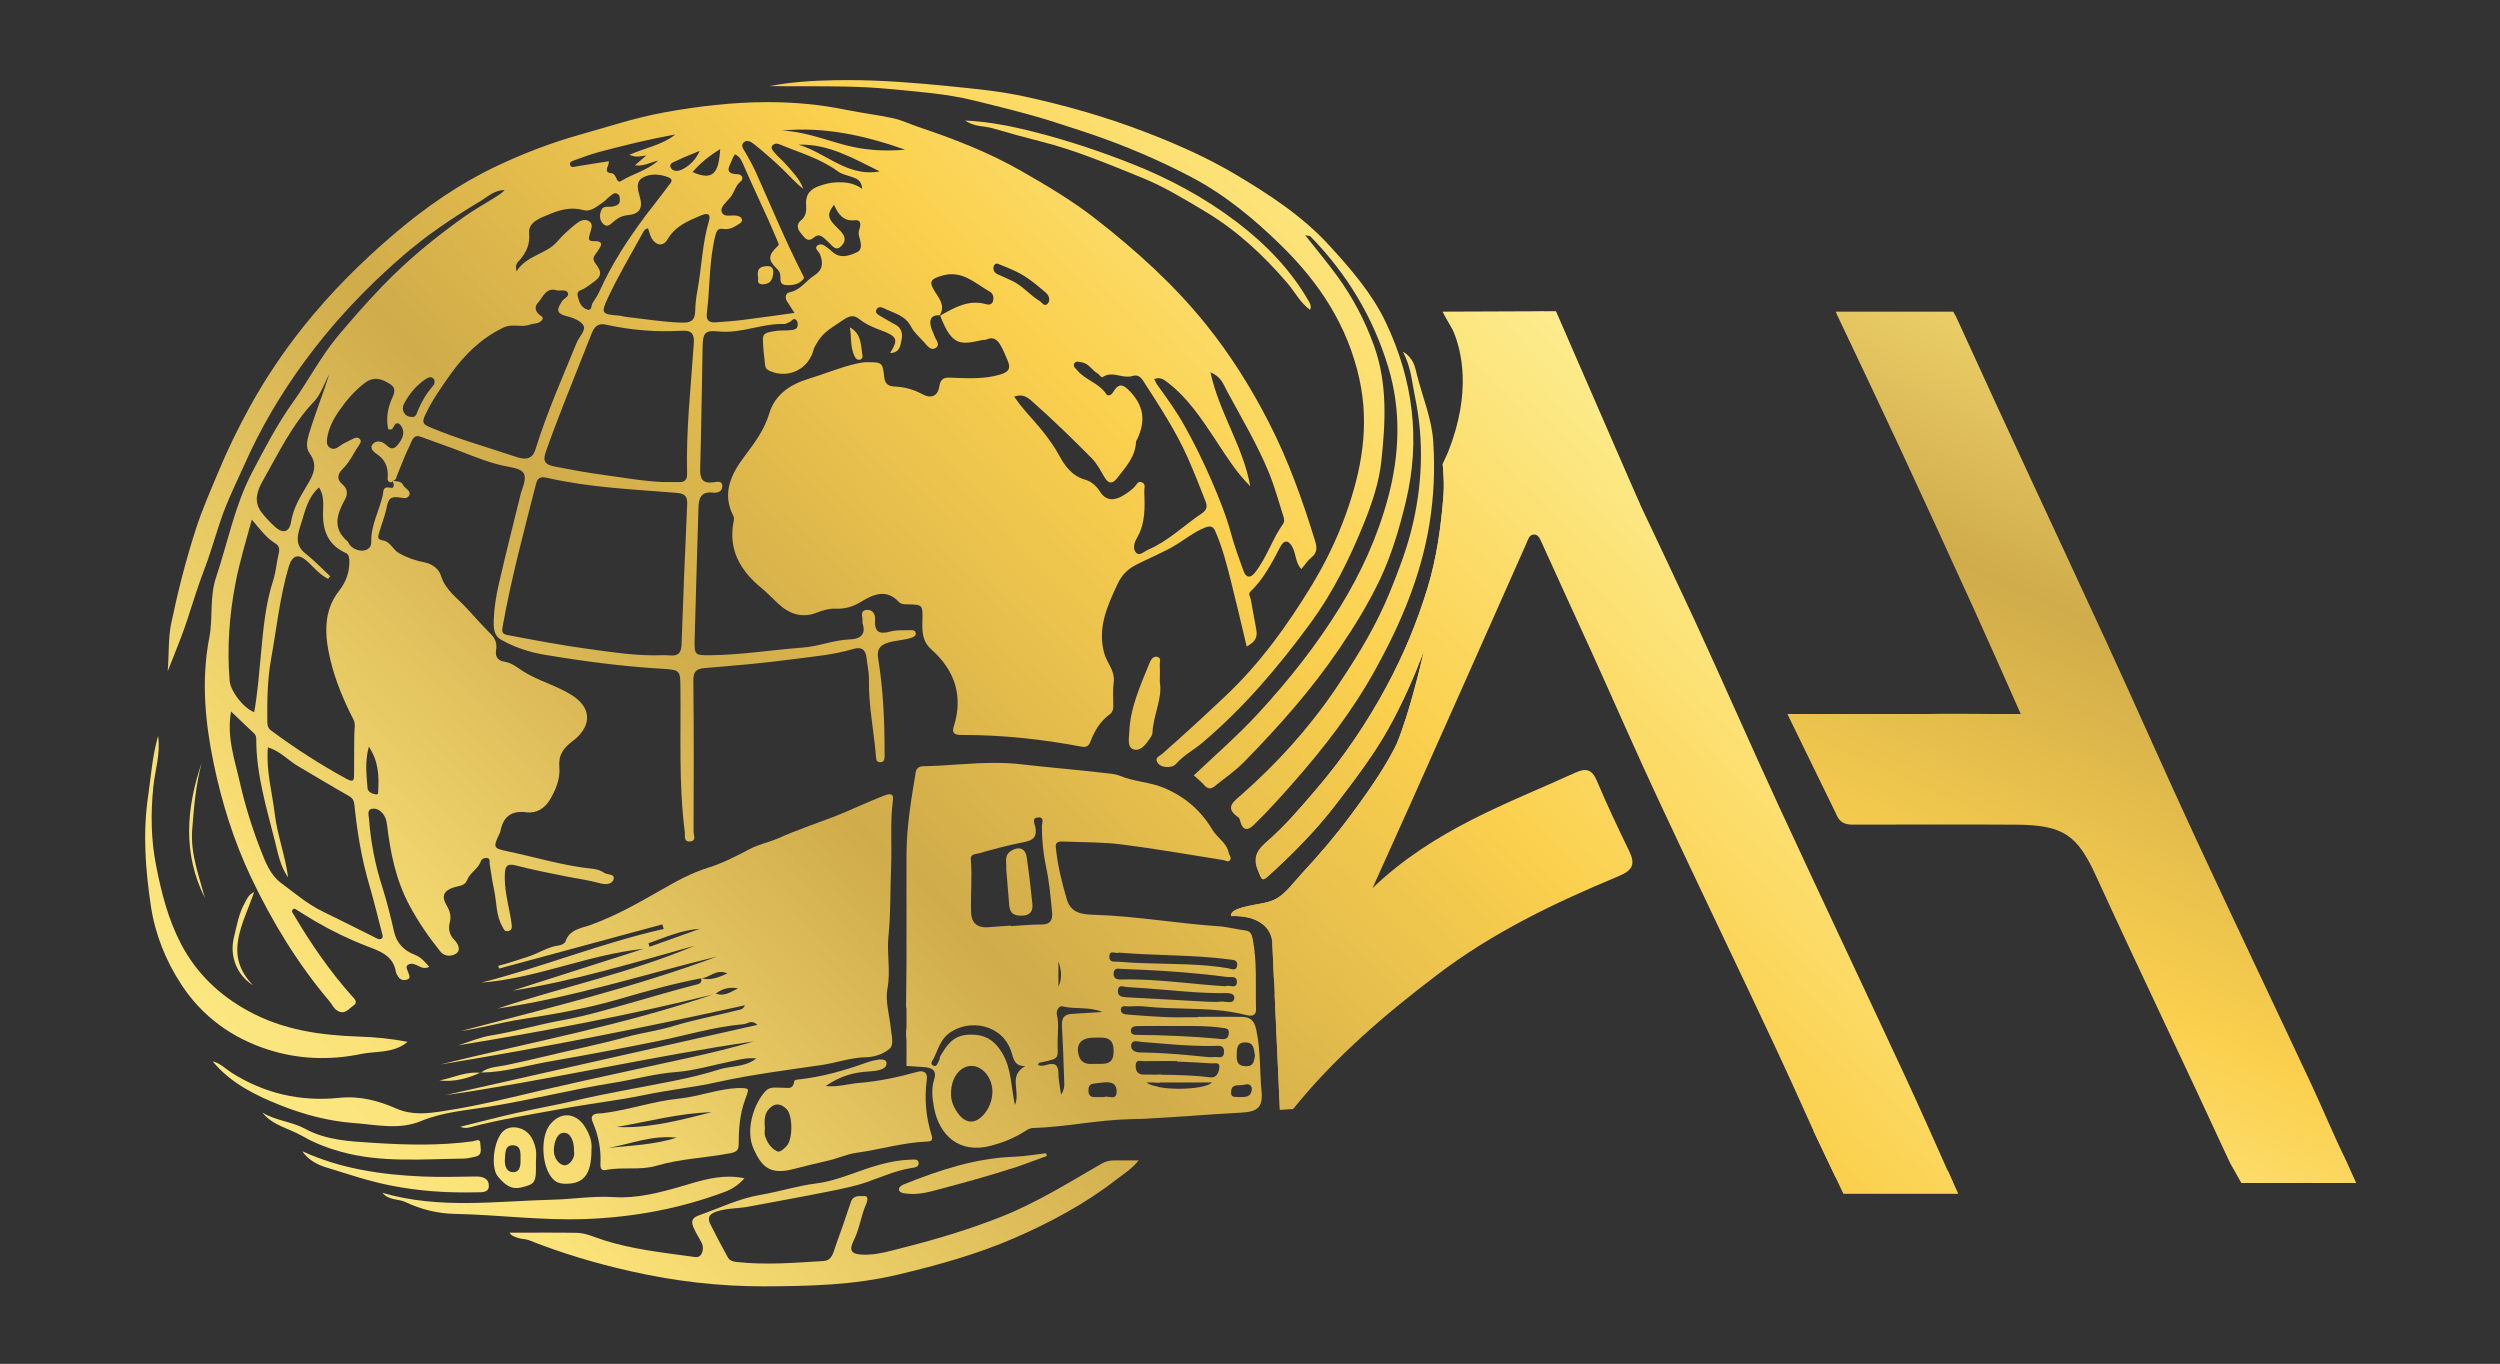
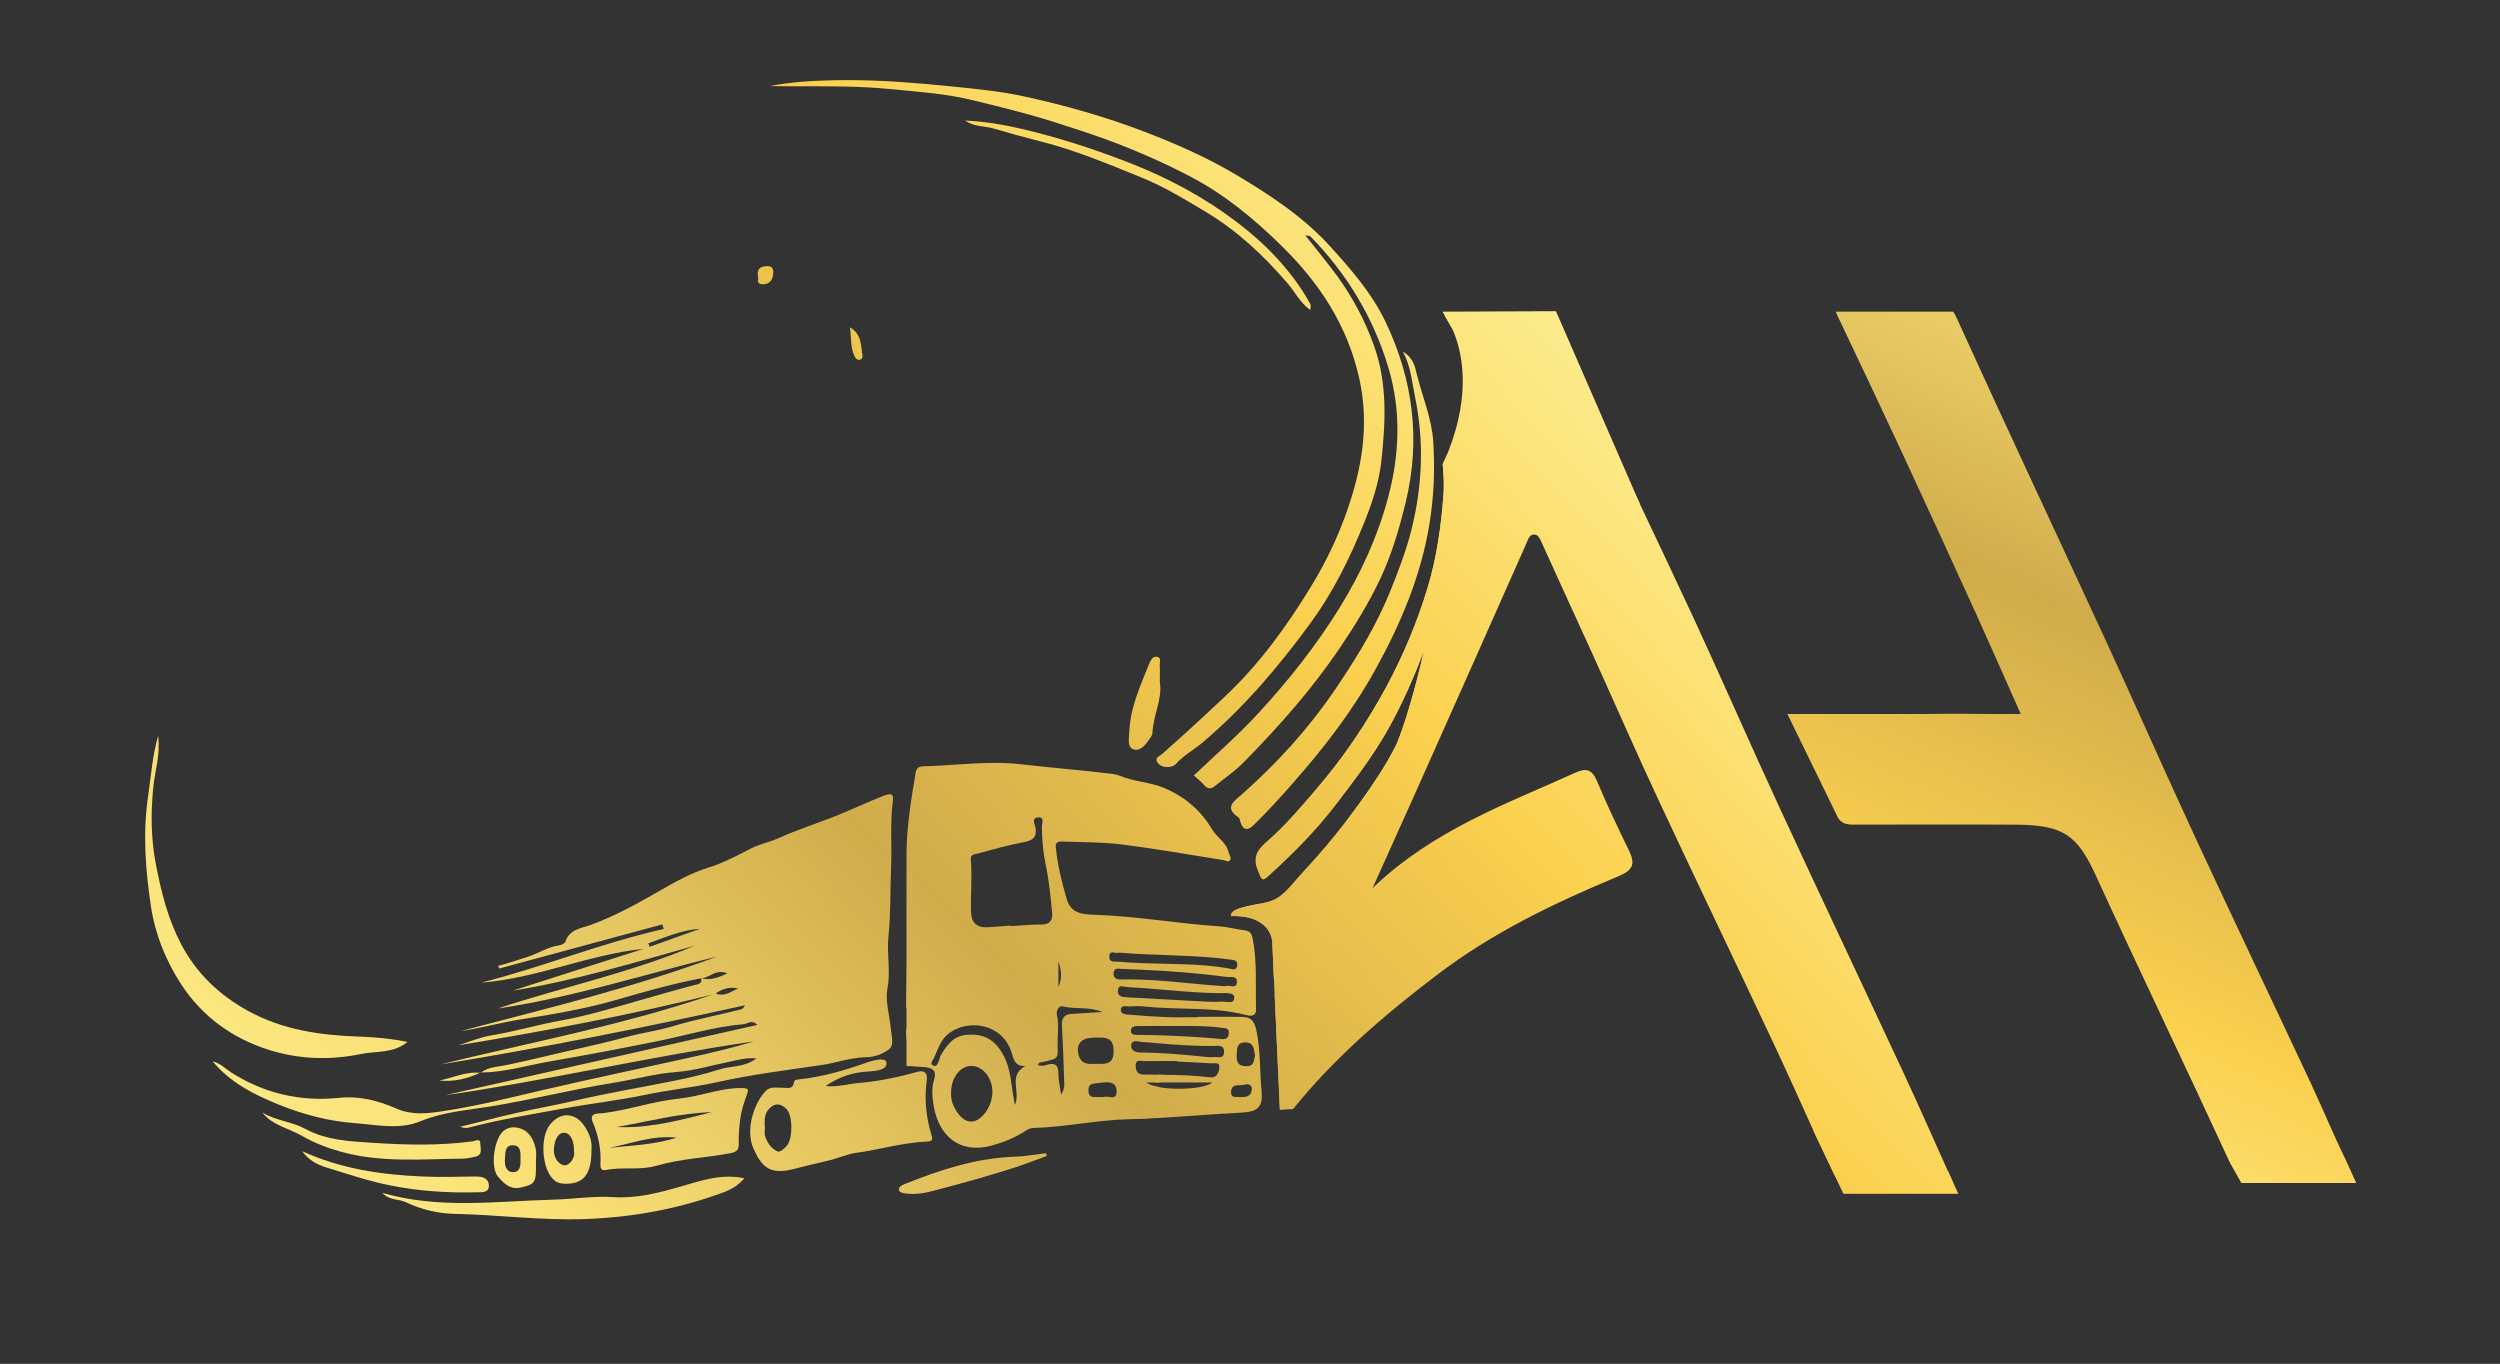
<svg xmlns="http://www.w3.org/2000/svg" xmlns:ns1="http://www.inkscape.org/namespaces/inkscape" xmlns:ns2="http://sodipodi.sourceforge.net/DTD/sodipodi-0.dtd" width="127.541mm" height="69.581mm" viewBox="0 0 127.541 69.581" version="1.1" id="svg1" ns1:version="1.4 (86a8ad7, 2024-10-11)" ns2:docname="logo.svg">
  <rect x="0" y="0" width="127.541" height="69.581" fill="#333333" stroke="none" />
  <ns2:namedview id="namedview1" pagecolor="#ffffff" bordercolor="#000000" borderopacity="0.25" ns1:showpageshadow="2" ns1:pageopacity="0.0" ns1:pagecheckerboard="0" ns1:deskcolor="#d1d1d1" ns1:document-units="mm" ns1:zoom="0.98528339" ns1:cx="368.42192" ns1:cy="121.2849" ns1:window-width="1440" ns1:window-height="740" ns1:window-x="249" ns1:window-y="1227" ns1:window-maximized="1" ns1:current-layer="layer1" />
  <defs id="defs1">
    <linearGradient x1="0" y1="0" x2="1" y2="0" gradientUnits="userSpaceOnUse" gradientTransform="matrix(423.62,-407.1,407.1,423.62,502.877,1579.962)" spreadMethod="pad" id="linearGradient8">
      <stop style="stop-opacity:1;stop-color:#fbf9a8" offset="0" id="stop2" />
      <stop style="stop-opacity:1;stop-color:#fbf9a8" offset="0" id="stop3" />
      <stop style="stop-opacity:1;stop-color:#fbe278" offset="0.228" id="stop4" />
      <stop style="stop-opacity:1;stop-color:#d0ac4b" offset="0.414" id="stop5" />
      <stop style="stop-opacity:1;stop-color:#fbd04e" offset="0.586" id="stop6" />
      <stop style="stop-opacity:1;stop-color:#fdf49f" offset="0.772" id="stop7" />
      <stop style="stop-opacity:1;stop-color:#d3b86b" offset="1" id="stop8" />
    </linearGradient>
    <linearGradient x1="0" y1="0" x2="1" y2="0" gradientUnits="userSpaceOnUse" gradientTransform="matrix(-175.85,381.404,-381.404,-175.85,950.76,1132.114)" spreadMethod="pad" id="linearGradient15">
      <stop style="stop-opacity:1;stop-color:#fbf9a8" offset="0" id="stop9" />
      <stop style="stop-opacity:1;stop-color:#fbf9a8" offset="0" id="stop10" />
      <stop style="stop-opacity:1;stop-color:#fbe278" offset="0.228" id="stop11" />
      <stop style="stop-opacity:1;stop-color:#d0ac4b" offset="0.414" id="stop12" />
      <stop style="stop-opacity:1;stop-color:#fbd04e" offset="0.586" id="stop13" />
      <stop style="stop-opacity:1;stop-color:#fdf49f" offset="0.772" id="stop14" />
      <stop style="stop-opacity:1;stop-color:#d3b86b" offset="1" id="stop15" />
    </linearGradient>
    <linearGradient x1="0" y1="0" x2="1" y2="0" gradientUnits="userSpaceOnUse" gradientTransform="matrix(423.62,-407.1,407.1,423.62,567.506,1647.214)" spreadMethod="pad" id="linearGradient22">
      <stop style="stop-opacity:1;stop-color:#fbf9a8" offset="0" id="stop16" />
      <stop style="stop-opacity:1;stop-color:#fbf9a8" offset="0" id="stop17" />
      <stop style="stop-opacity:1;stop-color:#fbe278" offset="0.228" id="stop18" />
      <stop style="stop-opacity:1;stop-color:#d0ac4b" offset="0.414" id="stop19" />
      <stop style="stop-opacity:1;stop-color:#fbd04e" offset="0.586" id="stop20" />
      <stop style="stop-opacity:1;stop-color:#fdf49f" offset="0.772" id="stop21" />
      <stop style="stop-opacity:1;stop-color:#d3b86b" offset="1" id="stop22" />
    </linearGradient>
    <linearGradient x1="0" y1="0" x2="1" y2="0" gradientUnits="userSpaceOnUse" gradientTransform="matrix(423.62,-407.1,407.1,423.62,453.93,1529.029)" spreadMethod="pad" id="linearGradient29">
      <stop style="stop-opacity:1;stop-color:#fbf9a8" offset="0" id="stop23" />
      <stop style="stop-opacity:1;stop-color:#fbf9a8" offset="0" id="stop24" />
      <stop style="stop-opacity:1;stop-color:#fbe278" offset="0.228" id="stop25" />
      <stop style="stop-opacity:1;stop-color:#d0ac4b" offset="0.414" id="stop26" />
      <stop style="stop-opacity:1;stop-color:#fbd04e" offset="0.586" id="stop27" />
      <stop style="stop-opacity:1;stop-color:#fdf49f" offset="0.772" id="stop28" />
      <stop style="stop-opacity:1;stop-color:#d3b86b" offset="1" id="stop29" />
    </linearGradient>
    <linearGradient x1="0" y1="0" x2="1" y2="0" gradientUnits="userSpaceOnUse" gradientTransform="matrix(423.62,-407.1,407.1,423.62,377.332,1449.323)" spreadMethod="pad" id="linearGradient36">
      <stop style="stop-opacity:1;stop-color:#fbf9a8" offset="0" id="stop30" />
      <stop style="stop-opacity:1;stop-color:#fbf9a8" offset="0" id="stop31" />
      <stop style="stop-opacity:1;stop-color:#fbe278" offset="0.228" id="stop32" />
      <stop style="stop-opacity:1;stop-color:#d0ac4b" offset="0.414" id="stop33" />
      <stop style="stop-opacity:1;stop-color:#fbd04e" offset="0.586" id="stop34" />
      <stop style="stop-opacity:1;stop-color:#fdf49f" offset="0.772" id="stop35" />
      <stop style="stop-opacity:1;stop-color:#d3b86b" offset="1" id="stop36" />
    </linearGradient>
    <linearGradient x1="0" y1="0" x2="1" y2="0" gradientUnits="userSpaceOnUse" gradientTransform="matrix(423.62,-407.1,407.1,423.62,459.551,1534.878)" spreadMethod="pad" id="linearGradient43">
      <stop style="stop-opacity:1;stop-color:#fbf9a8" offset="0" id="stop37" />
      <stop style="stop-opacity:1;stop-color:#fbf9a8" offset="0" id="stop38" />
      <stop style="stop-opacity:1;stop-color:#fbe278" offset="0.228" id="stop39" />
      <stop style="stop-opacity:1;stop-color:#d0ac4b" offset="0.414" id="stop40" />
      <stop style="stop-opacity:1;stop-color:#fbd04e" offset="0.586" id="stop41" />
      <stop style="stop-opacity:1;stop-color:#fdf49f" offset="0.772" id="stop42" />
      <stop style="stop-opacity:1;stop-color:#d3b86b" offset="1" id="stop43" />
    </linearGradient>
    <linearGradient x1="0" y1="0" x2="1" y2="0" gradientUnits="userSpaceOnUse" gradientTransform="matrix(423.62,-407.1,407.1,423.62,416.124,1489.689)" spreadMethod="pad" id="linearGradient50">
      <stop style="stop-opacity:1;stop-color:#fbf9a8" offset="0" id="stop44" />
      <stop style="stop-opacity:1;stop-color:#fbf9a8" offset="0" id="stop45" />
      <stop style="stop-opacity:1;stop-color:#fbe278" offset="0.228" id="stop46" />
      <stop style="stop-opacity:1;stop-color:#d0ac4b" offset="0.414" id="stop47" />
      <stop style="stop-opacity:1;stop-color:#fbd04e" offset="0.586" id="stop48" />
      <stop style="stop-opacity:1;stop-color:#fdf49f" offset="0.772" id="stop49" />
      <stop style="stop-opacity:1;stop-color:#d3b86b" offset="1" id="stop50" />
    </linearGradient>
    <linearGradient x1="0" y1="0" x2="1" y2="0" gradientUnits="userSpaceOnUse" gradientTransform="matrix(423.62,-407.1,407.1,423.62,410.67,1484.013)" spreadMethod="pad" id="linearGradient57">
      <stop style="stop-opacity:1;stop-color:#fbf9a8" offset="0" id="stop51" />
      <stop style="stop-opacity:1;stop-color:#fbf9a8" offset="0" id="stop52" />
      <stop style="stop-opacity:1;stop-color:#fbe278" offset="0.228" id="stop53" />
      <stop style="stop-opacity:1;stop-color:#d0ac4b" offset="0.414" id="stop54" />
      <stop style="stop-opacity:1;stop-color:#fbd04e" offset="0.586" id="stop55" />
      <stop style="stop-opacity:1;stop-color:#fdf49f" offset="0.772" id="stop56" />
      <stop style="stop-opacity:1;stop-color:#d3b86b" offset="1" id="stop57" />
    </linearGradient>
    <linearGradient x1="0" y1="0" x2="1" y2="0" gradientUnits="userSpaceOnUse" gradientTransform="matrix(423.62,-407.1,407.1,423.62,395.096,1467.807)" spreadMethod="pad" id="linearGradient64">
      <stop style="stop-opacity:1;stop-color:#fbf9a8" offset="0" id="stop58" />
      <stop style="stop-opacity:1;stop-color:#fbf9a8" offset="0" id="stop59" />
      <stop style="stop-opacity:1;stop-color:#fbe278" offset="0.228" id="stop60" />
      <stop style="stop-opacity:1;stop-color:#d0ac4b" offset="0.414" id="stop61" />
      <stop style="stop-opacity:1;stop-color:#fbd04e" offset="0.586" id="stop62" />
      <stop style="stop-opacity:1;stop-color:#fdf49f" offset="0.772" id="stop63" />
      <stop style="stop-opacity:1;stop-color:#d3b86b" offset="1" id="stop64" />
    </linearGradient>
    <linearGradient x1="0" y1="0" x2="1" y2="0" gradientUnits="userSpaceOnUse" gradientTransform="matrix(423.62,-407.1,407.1,423.62,460.153,1535.504)" spreadMethod="pad" id="linearGradient71">
      <stop style="stop-opacity:1;stop-color:#fbf9a8" offset="0" id="stop65" />
      <stop style="stop-opacity:1;stop-color:#fbf9a8" offset="0" id="stop66" />
      <stop style="stop-opacity:1;stop-color:#fbe278" offset="0.228" id="stop67" />
      <stop style="stop-opacity:1;stop-color:#d0ac4b" offset="0.414" id="stop68" />
      <stop style="stop-opacity:1;stop-color:#fbd04e" offset="0.586" id="stop69" />
      <stop style="stop-opacity:1;stop-color:#fdf49f" offset="0.772" id="stop70" />
      <stop style="stop-opacity:1;stop-color:#d3b86b" offset="1" id="stop71" />
    </linearGradient>
    <linearGradient x1="0" y1="0" x2="1" y2="0" gradientUnits="userSpaceOnUse" gradientTransform="matrix(423.62,-407.1,407.1,423.62,453.86,1528.956)" spreadMethod="pad" id="linearGradient78">
      <stop style="stop-opacity:1;stop-color:#fbf9a8" offset="0" id="stop72" />
      <stop style="stop-opacity:1;stop-color:#fbf9a8" offset="0" id="stop73" />
      <stop style="stop-opacity:1;stop-color:#fbe278" offset="0.228" id="stop74" />
      <stop style="stop-opacity:1;stop-color:#d0ac4b" offset="0.414" id="stop75" />
      <stop style="stop-opacity:1;stop-color:#fbd04e" offset="0.586" id="stop76" />
      <stop style="stop-opacity:1;stop-color:#fdf49f" offset="0.772" id="stop77" />
      <stop style="stop-opacity:1;stop-color:#d3b86b" offset="1" id="stop78" />
    </linearGradient>
    <linearGradient x1="0" y1="0" x2="1" y2="0" gradientUnits="userSpaceOnUse" gradientTransform="matrix(423.62,-407.1,407.1,423.62,446.644,1521.447)" spreadMethod="pad" id="linearGradient85">
      <stop style="stop-opacity:1;stop-color:#fbf9a8" offset="0" id="stop79" />
      <stop style="stop-opacity:1;stop-color:#fbf9a8" offset="0" id="stop80" />
      <stop style="stop-opacity:1;stop-color:#fbe278" offset="0.228" id="stop81" />
      <stop style="stop-opacity:1;stop-color:#d0ac4b" offset="0.414" id="stop82" />
      <stop style="stop-opacity:1;stop-color:#fbd04e" offset="0.586" id="stop83" />
      <stop style="stop-opacity:1;stop-color:#fdf49f" offset="0.772" id="stop84" />
      <stop style="stop-opacity:1;stop-color:#d3b86b" offset="1" id="stop85" />
    </linearGradient>
    <linearGradient x1="0" y1="0" x2="1" y2="0" gradientUnits="userSpaceOnUse" gradientTransform="matrix(423.62,-407.1,407.1,423.62,436.512,1510.904)" spreadMethod="pad" id="linearGradient92">
      <stop style="stop-opacity:1;stop-color:#fbf9a8" offset="0" id="stop86" />
      <stop style="stop-opacity:1;stop-color:#fbf9a8" offset="0" id="stop87" />
      <stop style="stop-opacity:1;stop-color:#fbe278" offset="0.228" id="stop88" />
      <stop style="stop-opacity:1;stop-color:#d0ac4b" offset="0.414" id="stop89" />
      <stop style="stop-opacity:1;stop-color:#fbd04e" offset="0.586" id="stop90" />
      <stop style="stop-opacity:1;stop-color:#fdf49f" offset="0.772" id="stop91" />
      <stop style="stop-opacity:1;stop-color:#d3b86b" offset="1" id="stop92" />
    </linearGradient>
    <linearGradient x1="0" y1="0" x2="1" y2="0" gradientUnits="userSpaceOnUse" gradientTransform="matrix(423.62,-407.1,407.1,423.62,369.943,1441.634)" spreadMethod="pad" id="linearGradient99">
      <stop style="stop-opacity:1;stop-color:#fbf9a8" offset="0" id="stop93" />
      <stop style="stop-opacity:1;stop-color:#fbf9a8" offset="0" id="stop94" />
      <stop style="stop-opacity:1;stop-color:#fbe278" offset="0.228" id="stop95" />
      <stop style="stop-opacity:1;stop-color:#d0ac4b" offset="0.414" id="stop96" />
      <stop style="stop-opacity:1;stop-color:#fbd04e" offset="0.586" id="stop97" />
      <stop style="stop-opacity:1;stop-color:#fdf49f" offset="0.772" id="stop98" />
      <stop style="stop-opacity:1;stop-color:#d3b86b" offset="1" id="stop99" />
    </linearGradient>
    <linearGradient x1="0" y1="0" x2="1" y2="0" gradientUnits="userSpaceOnUse" gradientTransform="matrix(423.62,-407.1,407.1,423.62,431.64,1505.834)" spreadMethod="pad" id="linearGradient106">
      <stop style="stop-opacity:1;stop-color:#fbf9a8" offset="0" id="stop100" />
      <stop style="stop-opacity:1;stop-color:#fbf9a8" offset="0" id="stop101" />
      <stop style="stop-opacity:1;stop-color:#fbe278" offset="0.228" id="stop102" />
      <stop style="stop-opacity:1;stop-color:#d0ac4b" offset="0.414" id="stop103" />
      <stop style="stop-opacity:1;stop-color:#fbd04e" offset="0.586" id="stop104" />
      <stop style="stop-opacity:1;stop-color:#fdf49f" offset="0.772" id="stop105" />
      <stop style="stop-opacity:1;stop-color:#d3b86b" offset="1" id="stop106" />
    </linearGradient>
    <linearGradient x1="0" y1="0" x2="1" y2="0" gradientUnits="userSpaceOnUse" gradientTransform="matrix(423.62,-407.1,407.1,423.62,386.04,1458.384)" spreadMethod="pad" id="linearGradient113">
      <stop style="stop-opacity:1;stop-color:#fbf9a8" offset="0" id="stop107" />
      <stop style="stop-opacity:1;stop-color:#fbf9a8" offset="0" id="stop108" />
      <stop style="stop-opacity:1;stop-color:#fbe278" offset="0.228" id="stop109" />
      <stop style="stop-opacity:1;stop-color:#d0ac4b" offset="0.414" id="stop110" />
      <stop style="stop-opacity:1;stop-color:#fbd04e" offset="0.586" id="stop111" />
      <stop style="stop-opacity:1;stop-color:#fdf49f" offset="0.772" id="stop112" />
      <stop style="stop-opacity:1;stop-color:#d3b86b" offset="1" id="stop113" />
    </linearGradient>
    <linearGradient x1="0" y1="0" x2="1" y2="0" gradientUnits="userSpaceOnUse" gradientTransform="matrix(423.62,-407.1,407.1,423.62,405.811,1478.958)" spreadMethod="pad" id="linearGradient120">
      <stop style="stop-opacity:1;stop-color:#fbf9a8" offset="0" id="stop114" />
      <stop style="stop-opacity:1;stop-color:#fbf9a8" offset="0" id="stop115" />
      <stop style="stop-opacity:1;stop-color:#fbe278" offset="0.228" id="stop116" />
      <stop style="stop-opacity:1;stop-color:#d0ac4b" offset="0.414" id="stop117" />
      <stop style="stop-opacity:1;stop-color:#fbd04e" offset="0.586" id="stop118" />
      <stop style="stop-opacity:1;stop-color:#fdf49f" offset="0.772" id="stop119" />
      <stop style="stop-opacity:1;stop-color:#d3b86b" offset="1" id="stop120" />
    </linearGradient>
    <linearGradient x1="0" y1="0" x2="1" y2="0" gradientUnits="userSpaceOnUse" gradientTransform="matrix(423.62,-407.1,407.1,423.62,428.23,1502.286)" spreadMethod="pad" id="linearGradient127">
      <stop style="stop-opacity:1;stop-color:#fbf9a8" offset="0" id="stop121" />
      <stop style="stop-opacity:1;stop-color:#fbf9a8" offset="0" id="stop122" />
      <stop style="stop-opacity:1;stop-color:#fbe278" offset="0.228" id="stop123" />
      <stop style="stop-opacity:1;stop-color:#d0ac4b" offset="0.414" id="stop124" />
      <stop style="stop-opacity:1;stop-color:#fbd04e" offset="0.586" id="stop125" />
      <stop style="stop-opacity:1;stop-color:#fdf49f" offset="0.772" id="stop126" />
      <stop style="stop-opacity:1;stop-color:#d3b86b" offset="1" id="stop127" />
    </linearGradient>
    <linearGradient x1="0" y1="0" x2="1" y2="0" gradientUnits="userSpaceOnUse" gradientTransform="matrix(423.62,-407.1,407.1,423.62,412.361,1485.773)" spreadMethod="pad" id="linearGradient134">
      <stop style="stop-opacity:1;stop-color:#fbf9a8" offset="0" id="stop128" />
      <stop style="stop-opacity:1;stop-color:#fbf9a8" offset="0" id="stop129" />
      <stop style="stop-opacity:1;stop-color:#fbe278" offset="0.228" id="stop130" />
      <stop style="stop-opacity:1;stop-color:#d0ac4b" offset="0.414" id="stop131" />
      <stop style="stop-opacity:1;stop-color:#fbd04e" offset="0.586" id="stop132" />
      <stop style="stop-opacity:1;stop-color:#fdf49f" offset="0.772" id="stop133" />
      <stop style="stop-opacity:1;stop-color:#d3b86b" offset="1" id="stop134" />
    </linearGradient>
    <linearGradient x1="0" y1="0" x2="1" y2="0" gradientUnits="userSpaceOnUse" gradientTransform="matrix(423.62,-407.1,407.1,423.62,473.005,1548.878)" spreadMethod="pad" id="linearGradient141">
      <stop style="stop-opacity:1;stop-color:#fbf9a8" offset="0" id="stop135" />
      <stop style="stop-opacity:1;stop-color:#fbf9a8" offset="0" id="stop136" />
      <stop style="stop-opacity:1;stop-color:#fbe278" offset="0.228" id="stop137" />
      <stop style="stop-opacity:1;stop-color:#d0ac4b" offset="0.414" id="stop138" />
      <stop style="stop-opacity:1;stop-color:#fbd04e" offset="0.586" id="stop139" />
      <stop style="stop-opacity:1;stop-color:#fdf49f" offset="0.772" id="stop140" />
      <stop style="stop-opacity:1;stop-color:#d3b86b" offset="1" id="stop141" />
    </linearGradient>
    <linearGradient x1="0" y1="0" x2="1" y2="0" gradientUnits="userSpaceOnUse" gradientTransform="matrix(423.62,-407.1,407.1,423.62,440.184,1514.725)" spreadMethod="pad" id="linearGradient148">
      <stop style="stop-opacity:1;stop-color:#fbf9a8" offset="0" id="stop142" />
      <stop style="stop-opacity:1;stop-color:#fbf9a8" offset="0" id="stop143" />
      <stop style="stop-opacity:1;stop-color:#fbe278" offset="0.228" id="stop144" />
      <stop style="stop-opacity:1;stop-color:#d0ac4b" offset="0.414" id="stop145" />
      <stop style="stop-opacity:1;stop-color:#fbd04e" offset="0.586" id="stop146" />
      <stop style="stop-opacity:1;stop-color:#fdf49f" offset="0.772" id="stop147" />
      <stop style="stop-opacity:1;stop-color:#d3b86b" offset="1" id="stop148" />
    </linearGradient>
    <linearGradient x1="0" y1="0" x2="1" y2="0" gradientUnits="userSpaceOnUse" gradientTransform="matrix(423.62,-407.1,407.1,423.62,423.763,1497.638)" spreadMethod="pad" id="linearGradient155">
      <stop style="stop-opacity:1;stop-color:#fbf9a8" offset="0" id="stop149" />
      <stop style="stop-opacity:1;stop-color:#fbf9a8" offset="0" id="stop150" />
      <stop style="stop-opacity:1;stop-color:#fbe278" offset="0.228" id="stop151" />
      <stop style="stop-opacity:1;stop-color:#d0ac4b" offset="0.414" id="stop152" />
      <stop style="stop-opacity:1;stop-color:#fbd04e" offset="0.586" id="stop153" />
      <stop style="stop-opacity:1;stop-color:#fdf49f" offset="0.772" id="stop154" />
      <stop style="stop-opacity:1;stop-color:#d3b86b" offset="1" id="stop155" />
    </linearGradient>
    <linearGradient x1="0" y1="0" x2="1" y2="0" gradientUnits="userSpaceOnUse" gradientTransform="matrix(423.62,-407.1,407.1,423.62,372.234,1444.018)" spreadMethod="pad" id="linearGradient162">
      <stop style="stop-opacity:1;stop-color:#fbf9a8" offset="0" id="stop156" />
      <stop style="stop-opacity:1;stop-color:#fbf9a8" offset="0" id="stop157" />
      <stop style="stop-opacity:1;stop-color:#fbe278" offset="0.228" id="stop158" />
      <stop style="stop-opacity:1;stop-color:#d0ac4b" offset="0.414" id="stop159" />
      <stop style="stop-opacity:1;stop-color:#fbd04e" offset="0.586" id="stop160" />
      <stop style="stop-opacity:1;stop-color:#fdf49f" offset="0.772" id="stop161" />
      <stop style="stop-opacity:1;stop-color:#d3b86b" offset="1" id="stop162" />
    </linearGradient>
    <linearGradient x1="0" y1="0" x2="1" y2="0" gradientUnits="userSpaceOnUse" gradientTransform="matrix(423.62,-407.1,407.1,423.62,355.238,1426.332)" spreadMethod="pad" id="linearGradient169">
      <stop style="stop-opacity:1;stop-color:#fbf9a8" offset="0" id="stop163" />
      <stop style="stop-opacity:1;stop-color:#fbf9a8" offset="0" id="stop164" />
      <stop style="stop-opacity:1;stop-color:#fbe278" offset="0.228" id="stop165" />
      <stop style="stop-opacity:1;stop-color:#d0ac4b" offset="0.414" id="stop166" />
      <stop style="stop-opacity:1;stop-color:#fbd04e" offset="0.586" id="stop167" />
      <stop style="stop-opacity:1;stop-color:#fdf49f" offset="0.772" id="stop168" />
      <stop style="stop-opacity:1;stop-color:#d3b86b" offset="1" id="stop169" />
    </linearGradient>
    <linearGradient x1="0" y1="0" x2="1" y2="0" gradientUnits="userSpaceOnUse" gradientTransform="matrix(423.62,-407.1,407.1,423.62,370.459,1442.17)" spreadMethod="pad" id="linearGradient176">
      <stop style="stop-opacity:1;stop-color:#fbf9a8" offset="0" id="stop170" />
      <stop style="stop-opacity:1;stop-color:#fbf9a8" offset="0" id="stop171" />
      <stop style="stop-opacity:1;stop-color:#fbe278" offset="0.228" id="stop172" />
      <stop style="stop-opacity:1;stop-color:#d0ac4b" offset="0.414" id="stop173" />
      <stop style="stop-opacity:1;stop-color:#fbd04e" offset="0.586" id="stop174" />
      <stop style="stop-opacity:1;stop-color:#fdf49f" offset="0.772" id="stop175" />
      <stop style="stop-opacity:1;stop-color:#d3b86b" offset="1" id="stop176" />
    </linearGradient>
    <linearGradient x1="0" y1="0" x2="1" y2="0" gradientUnits="userSpaceOnUse" gradientTransform="matrix(423.62,-407.1,407.1,423.62,408.906,1482.178)" spreadMethod="pad" id="linearGradient183">
      <stop style="stop-opacity:1;stop-color:#fbf9a8" offset="0" id="stop177" />
      <stop style="stop-opacity:1;stop-color:#fbf9a8" offset="0" id="stop178" />
      <stop style="stop-opacity:1;stop-color:#fbe278" offset="0.228" id="stop179" />
      <stop style="stop-opacity:1;stop-color:#d0ac4b" offset="0.414" id="stop180" />
      <stop style="stop-opacity:1;stop-color:#fbd04e" offset="0.586" id="stop181" />
      <stop style="stop-opacity:1;stop-color:#fdf49f" offset="0.772" id="stop182" />
      <stop style="stop-opacity:1;stop-color:#d3b86b" offset="1" id="stop183" />
    </linearGradient>
    <linearGradient x1="0" y1="0" x2="1" y2="0" gradientUnits="userSpaceOnUse" gradientTransform="matrix(423.62,-407.1,407.1,423.62,410.655,1483.997)" spreadMethod="pad" id="linearGradient190">
      <stop style="stop-opacity:1;stop-color:#fbf9a8" offset="0" id="stop184" />
      <stop style="stop-opacity:1;stop-color:#fbf9a8" offset="0" id="stop185" />
      <stop style="stop-opacity:1;stop-color:#fbe278" offset="0.228" id="stop186" />
      <stop style="stop-opacity:1;stop-color:#d0ac4b" offset="0.414" id="stop187" />
      <stop style="stop-opacity:1;stop-color:#fbd04e" offset="0.586" id="stop188" />
      <stop style="stop-opacity:1;stop-color:#fdf49f" offset="0.772" id="stop189" />
      <stop style="stop-opacity:1;stop-color:#d3b86b" offset="1" id="stop190" />
    </linearGradient>
    <linearGradient x1="0" y1="0" x2="1" y2="0" gradientUnits="userSpaceOnUse" gradientTransform="matrix(423.62,-407.1,407.1,423.62,353.538,1424.563)" spreadMethod="pad" id="linearGradient197">
      <stop style="stop-opacity:1;stop-color:#fbf9a8" offset="0" id="stop191" />
      <stop style="stop-opacity:1;stop-color:#fbf9a8" offset="0" id="stop192" />
      <stop style="stop-opacity:1;stop-color:#fbe278" offset="0.228" id="stop193" />
      <stop style="stop-opacity:1;stop-color:#d0ac4b" offset="0.414" id="stop194" />
      <stop style="stop-opacity:1;stop-color:#fbd04e" offset="0.586" id="stop195" />
      <stop style="stop-opacity:1;stop-color:#fdf49f" offset="0.772" id="stop196" />
      <stop style="stop-opacity:1;stop-color:#d3b86b" offset="1" id="stop197" />
    </linearGradient>
    <linearGradient x1="0" y1="0" x2="1" y2="0" gradientUnits="userSpaceOnUse" gradientTransform="matrix(423.62,-407.1,407.1,423.62,446.387,1521.179)" spreadMethod="pad" id="linearGradient204">
      <stop style="stop-opacity:1;stop-color:#fbf9a8" offset="0" id="stop198" />
      <stop style="stop-opacity:1;stop-color:#fbf9a8" offset="0" id="stop199" />
      <stop style="stop-opacity:1;stop-color:#fbe278" offset="0.228" id="stop200" />
      <stop style="stop-opacity:1;stop-color:#d0ac4b" offset="0.414" id="stop201" />
      <stop style="stop-opacity:1;stop-color:#fbd04e" offset="0.586" id="stop202" />
      <stop style="stop-opacity:1;stop-color:#fdf49f" offset="0.772" id="stop203" />
      <stop style="stop-opacity:1;stop-color:#d3b86b" offset="1" id="stop204" />
    </linearGradient>
    <linearGradient x1="0" y1="0" x2="1" y2="0" gradientUnits="userSpaceOnUse" gradientTransform="matrix(423.62,-407.1,407.1,423.62,488.89,1565.407)" spreadMethod="pad" id="linearGradient211">
      <stop style="stop-opacity:1;stop-color:#fbf9a8" offset="0" id="stop205" />
      <stop style="stop-opacity:1;stop-color:#fbf9a8" offset="0" id="stop206" />
      <stop style="stop-opacity:1;stop-color:#fbe278" offset="0.228" id="stop207" />
      <stop style="stop-opacity:1;stop-color:#d0ac4b" offset="0.414" id="stop208" />
      <stop style="stop-opacity:1;stop-color:#fbd04e" offset="0.586" id="stop209" />
      <stop style="stop-opacity:1;stop-color:#fdf49f" offset="0.772" id="stop210" />
      <stop style="stop-opacity:1;stop-color:#d3b86b" offset="1" id="stop211" />
    </linearGradient>
  </defs>
  <g ns1:label="Layer 1" ns1:groupmode="layer" id="layer1" transform="translate(-25.893,-63.566)">
    <g id="g265" transform="matrix(0.234,0,0,0.234,-70.21,-205.398)">
      <path id="path8" d="m 725.622,1218.128 0.804,1.401 7.16,12.487 -3.053,6.783 c -0.304,1.236 -0.776,2.484 -1.4,3.775 v 0 c -1.139,2.331 -2.263,4.675 -3.385,7.02 v 0 c -0.167,0.332 -0.32,0.679 -0.5,1.025 v 0 c 0,0.015 -0.013,0.015 -0.013,0.028 v 0 c 0.04,0.389 0.083,0.777 0.097,1.167 v 0 c 0.137,1.831 0.207,3.663 0.069,5.507 v 0 c -0.513,6.868 -1.472,13.693 -3.469,20.284 v 0 c -2.248,7.395 -5.216,14.539 -8.879,21.351 v 0 c -4.315,8.032 -9.42,15.58 -15.385,22.531 v 0 c -3.483,4.064 -6.965,8.2 -11.044,11.668 v 0 c -0.069,0.055 -0.139,0.124 -0.207,0.18 v 0 c -0.653,1.387 -1.305,2.788 -1.944,4.176 v 0 c 0.071,0.499 0.223,1.027 0.459,1.596 v 0 c 0.999,2.497 0.901,2.565 2.913,0.721 v 0 c 5.105,-4.663 9.933,-9.587 14.151,-15.096 v 0 c 4.092,-5.353 8.185,-10.696 11.487,-16.62 v 0 c 2.997,-5.396 5.453,-10.988 7.659,-16.759 v 0 c -0.028,0.139 -0.069,0.292 -0.111,0.429 v 0 c 0,0 0,0.015 -0.015,0.057 v 0 c 0,0.027 -0.013,0.068 -0.027,0.109 v 0 c -0.168,0.764 -0.901,3.94 -1.943,7.769 v 0 c -1.041,3.857 -2.401,8.393 -3.801,11.765 v 0 c -0.028,0.041 -0.041,0.084 -0.056,0.124 v 0 c -0.153,0.347 -0.332,0.693 -0.512,1.04 v 0 c -0.487,0.931 -0.985,1.833 -1.513,2.735 v 0 c -2.413,4.148 -5.231,8.075 -8.116,11.944 v 0 c -3.288,4.425 -6.881,8.616 -10.64,12.653 v 0 c -1.596,1.72 -3.288,4.107 -5.328,5.299 v 0 c -1.748,1.041 -3.885,1.125 -5.827,1.581 v 0 c -0.596,0.153 -2.705,0.515 -3.691,1.249 v 0 c -0.165,0.347 -0.32,0.68 -0.485,1.027 v 0 h 0.041 c 3.232,-0.083 5.328,0.639 6.673,1.651 v 0 c 0.056,0.043 0.097,0.069 0.139,0.097 v 0 c 1.289,0.86 2.22,2.165 2.151,4.107 v 0 l 0.347,7.741 c 0.013,-0.125 0.041,-0.236 0.055,-0.36 v 0 -0.015 c 0.472,-2.775 2.179,-5.049 4.399,-7.157 v 0 c 0.236,-0.223 0.471,-0.444 0.721,-0.667 v 0 c 1.791,-1.609 3.275,-3.552 5.133,-5.605 v 0 c -0.569,2.123 -1.277,4.301 -2.081,6.424 v 0 c -2.192,5.909 -5.051,11.389 -7.311,13.776 v 0 c -0.764,-0.693 -0.389,-1.637 -0.597,-2.415 v 0 c -0.041,-0.152 -0.083,-0.305 -0.097,-0.443 v 0 -0.015 c -0.041,-0.097 -0.055,-0.18 -0.069,-0.277 v 0 l 1.152,25.416 2.885,-0.18 c 9.06,-11.252 19.923,-20.547 31.409,-29.273 v 0 c 12.112,-9.225 25.653,-15.717 39.581,-21.503 v 0 c 3.205,-1.347 3.621,-2.72 2.248,-5.551 v 0 c -2.456,-5.049 -4.856,-10.128 -7.033,-15.288 v 0 c -1.069,-2.484 -2.373,-2.761 -4.677,-1.72 v 0 c -15.037,6.84 -30.797,12.347 -44.213,25.165 v 0 c 3.245,-7.2 5.812,-12.875 8.365,-18.563 v 0 c 8.407,-18.84 16.815,-37.693 25.167,-56.561 v 0 c 0.388,-0.873 0.611,-1.887 1.581,-1.956 v 0 c 0.985,-0.083 1.359,0.832 1.763,1.733 v 0 c 3.635,8.088 7.367,16.121 11.029,24.181 v 0 c 4.869,10.739 9.572,21.547 14.567,32.215 v 0 c 8.24,17.647 16.704,35.184 24.972,52.816 v 0 c 2.956,6.299 5.812,12.653 8.671,18.993 v 0 l 0.013,0.041 4.745,9.975 c 0.652,0.805 1.553,1.304 2.983,1.291 v 0 c 7.449,-0.111 14.9,-0.041 22.669,-0.041 v 0 c -0.375,-0.819 -0.736,-1.637 -1.096,-2.443 v 0 c -3.247,-7.241 -6.299,-14.177 -9.504,-21.06 v 0 c -8.976,-19.297 -18.104,-38.54 -27.039,-57.852 v 0 c -6.368,-13.763 -12.429,-27.663 -18.784,-41.427 v 0 c -3.871,-8.364 -7.839,-16.689 -11.779,-25.027 v 0 h -0.013 c -5.148,-10.891 -10.24,-21.781 -14.999,-32.839 v 0 c -1.261,-2.94 -2.608,-5.467 -4.231,-7.436 v 0 c -0.528,-0.637 -1.083,-1.207 -1.679,-1.72 v 0 z m -61.071,162.611 h 0.069 l 0.083,-0.319 c -0.055,0.111 -0.097,0.207 -0.152,0.319 m -2.151,4.676 h 1.18 l 0.373,-1.679 c -0.264,-0.015 -0.513,-0.015 -0.776,-0.015 v 0 c -0.264,0.555 -0.528,1.124 -0.777,1.693 m -3.745,7.92 h 0.083 l 3.108,-0.192 1.497,-6.716 c -0.457,-0.097 -0.888,-0.195 -1.263,-0.319 v 0 c -0.791,1.707 -2.788,5.827 -3.425,7.227" style="fill:url(#linearGradient8);stroke:none;stroke-width:1.333" />
      <path id="path15" d="m 810.929,1217.365 c 0.195,0.527 0.472,1.124 0.779,1.748 v 0 c 4.411,9.281 8.823,18.576 13.165,27.899 v 0 c 5.495,11.835 10.932,23.683 16.343,35.559 v 0 c 3.329,7.325 6.563,14.692 10.045,22.516 v 0 h -5.352 c -5.244,-0.027 -10.429,-0.108 -15.575,0 v 0 h -29.953 l 10.605,21.74 c 1.04,2.608 2.788,2.372 4.757,2.372 v 0 c 11.516,0 23.044,-0.055 34.559,0.015 v 0 c 10.351,0.055 13.332,2.385 17.356,11.155 v 0 c 9.504,20.74 19.409,41.287 28.953,62.013 v 0 c 0.256,0.559 0.524,1.06 0.807,1.517 v 0 l 1.933,3.436 h 25.04 l -1.801,-3.987 c -0.125,-0.304 -0.265,-0.62 -0.436,-0.967 v 0 c -2.707,-5.507 -5.037,-11.209 -7.644,-16.773 v 0 c -8.409,-17.952 -16.953,-35.835 -25.293,-53.815 v 0 c -6.603,-14.235 -12.915,-28.607 -19.491,-42.869 v 0 c -10.752,-23.292 -21.684,-46.517 -32.299,-69.865 v 0 c -0.291,-0.639 -0.581,-1.208 -0.901,-1.693 v 0 z" style="fill:url(#linearGradient15);stroke:none;stroke-width:1.333" />
      <path id="path22" d="m 806.059,1395.944 4.745,9.975 1.791,3.773 h 25.041 l -2.235,-4.952 -0.041,-0.015 -29.315,-8.823 z" style="fill:url(#linearGradient22);stroke:none;stroke-width:1.333" />
      <path id="path29" d="m 725.191,1217.365 0.153,0.277 0.277,0.485 0.804,1.401 0.915,1.595 c 2.048,4.615 4.259,13.739 -0.944,26.883 v 0 l -0.649,1.448 -0.513,1.137 v 0.055 c 0.041,0.389 0.083,0.777 0.097,1.167 v 0 c 0.137,1.831 0.207,3.663 0.069,5.507 v 0 c -0.513,6.868 -1.472,13.693 -3.469,20.284 v 0 c -2.248,7.395 -5.216,14.539 -8.879,21.351 v 0 c -4.315,8.032 -9.42,15.58 -15.385,22.531 v 0 c -3.483,4.064 -6.965,8.2 -11.044,11.668 v 0 c -0.069,0.055 -0.139,0.124 -0.207,0.18 v 0 c -1.5,1.332 -2.152,2.581 -1.944,4.176 v 0 c 0.071,0.499 0.223,1.027 0.459,1.596 v 0 c 0.999,2.497 0.901,2.565 2.913,0.721 v 0 c 5.105,-4.663 9.933,-9.587 14.151,-15.096 v 0 c 4.093,-5.353 8.185,-10.696 11.487,-16.62 v 0 c 2.997,-5.396 5.453,-10.987 7.659,-16.759 v 0 c -0.028,0.139 -0.069,0.292 -0.111,0.429 v 0 c 0,0 0,0.015 -0.015,0.057 v 0 c 0,0.027 -0.013,0.068 -0.027,0.109 v 0 c -0.168,0.764 -0.901,3.941 -1.944,7.769 v 0 c -1.039,3.857 -2.4,8.393 -3.8,11.765 v 0 c -0.028,0.041 -0.041,0.084 -0.055,0.124 v 0 c -0.153,0.347 -0.333,0.693 -0.513,1.04 v 0 c -0.487,0.931 -0.985,1.833 -1.513,2.735 v 0 c -2.413,4.148 -5.231,8.075 -8.116,11.944 v 0 c -3.288,4.425 -6.881,8.616 -10.64,12.653 v 0 c -1.596,1.72 -3.288,4.107 -5.328,5.299 v 0 c -1.748,1.041 -3.885,1.125 -5.827,1.581 v 0 c -0.596,0.153 -2.705,0.515 -3.691,1.249 v 0 c -0.375,0.277 -0.597,0.624 -0.485,1.027 v 0 h 0.041 c 3.232,-0.083 5.328,0.639 6.673,1.651 v 0 c 0.056,0.043 0.097,0.069 0.139,0.097 v 0 c 1.637,1.305 2.081,3.024 2.151,4.107 v 0 c 20.449,-19.479 31.505,-41.592 35.072,-69.464 v 0 -0.013 c 0.956,-3.136 1.692,-6.313 2.192,-9.504 v 0 c 1.248,-7.852 1.845,-15.872 0.583,-23.807 v 0 l -0.043,-0.292 42.357,7.451 h 0.013 l -18.327,-42.092 z" style="fill:url(#linearGradient29);stroke:none;stroke-width:1.333" />
-       <path id="path36" d="m 555.298,1173.969 c -6.175,1.123 -12.181,3.135 -18.231,4.828 v 0 c -6.187,1.733 -12.264,4.079 -18.076,6.825 v 0 c -8.131,3.843 -15.539,8.991 -22.392,14.831 v 0 c -7.2,6.132 -13.888,12.833 -19.799,20.241 v 0 c -4.328,5.439 -8.197,11.196 -11.569,17.287 v 0 c -2.58,4.689 -4.911,9.461 -6.964,14.387 v 0 c -1.736,4.189 -3.567,8.296 -4.953,12.652 v 0 c -2.136,6.701 -3.871,13.472 -5.3,20.352 v 0 c -0.68,3.303 -0.431,6.591 -0.763,10.42 v 0 c 1.581,-4.107 3.108,-7.616 4.273,-11.237 v 0 c 1.22,-3.815 2.415,-7.604 3.843,-11.349 v 0 c 1.651,-4.3 2.747,-8.809 4.44,-13.083 v 0 c 1.261,-3.177 2.773,-6.284 4.176,-9.407 v 0 c 3.565,-8.032 7.991,-15.509 13.165,-22.557 v 0 c 6.119,-8.352 13.18,-15.831 21.019,-22.656 v 0 c 5.381,-4.703 11.209,-8.615 17.272,-12.236 v 0 c 1.609,-0.971 3.121,-2.456 5.3,-2.4 v 0 c -0.667,0.708 -1.472,1.193 -2.263,1.679 v 0 c -2.22,1.387 -4.508,2.664 -6.631,4.176 v 0 c -6.396,4.551 -12.459,9.517 -17.897,15.205 v 0 c -3.315,3.455 -6.479,7.048 -9.559,10.724 v 0 c -3.745,4.481 -6.395,9.656 -9.752,14.36 v 0 c -3.497,4.883 -6.244,10.183 -9.004,15.455 v 0 c -3.775,7.2 -5.273,15.219 -7.84,22.849 v 0 c -1.441,4.287 -0.624,8.809 -1.469,13.152 v 0 c -1.789,9.197 -0.901,18.465 0.957,27.385 v 0 c 1.748,8.436 4.341,16.801 8.101,24.751 v 0 c 4.648,9.767 10.183,18.896 17.163,27.137 v 0 c 0.568,0.651 0.859,1.511 1.679,2.011 v 0 c 1.623,1.013 2.483,-0.388 3.496,-1.068 v 0 c 1.179,-0.776 0.139,-1.624 -0.333,-2.151 v 0 c -4.856,-5.452 -8.948,-11.431 -12.652,-17.703 v 0 c -0.209,-0.347 -0.541,-0.665 -0.251,-1.055 v 0 c 0.348,-0.472 0.695,-0.111 1.027,0.097 v 0 c 1.289,0.791 2.552,1.611 3.857,2.372 v 0 c 3.648,2.124 7.423,3.955 11.376,5.481 v 0 c 2.705,1.04 5.688,1.997 6.256,5.563 v 0 c 0.056,0.375 0.319,0.736 0.528,1.083 v 0 c 0.444,0.763 1.276,0.819 1.915,0.624 v 0 c 0.888,-0.249 0.457,-0.999 0.249,-1.595 v 0 c -0.165,-0.513 -0.609,-1.167 -0.152,-1.555 v 0 c 0.568,-0.485 1.373,-0.319 2.052,0.013 v 0 c 0.792,0.389 1.555,0.903 2.692,0.361 v 0 c -0.957,-1.097 -1.733,-2.095 -3.219,-2.664 v 0 c -2.205,-0.86 -3.871,-2.428 -4.453,-4.995 v 0 c -0.749,-3.329 -1.581,-6.659 -2.621,-9.919 v 0 c -1.513,-4.76 -2.456,-9.587 -2.831,-14.553 v 0 c -0.056,-0.819 -0.485,-2.081 0.541,-2.317 v 0 c 1.207,-0.277 2.289,0.568 2.885,1.693 v 0 c 0.292,0.553 0.416,1.22 0.5,1.859 v 0 c 0.735,6.063 1.928,11.972 4.855,17.439 v 0 c 1.915,3.607 4.205,6.923 6.757,10.1 v 0 c 1.025,1.276 2.608,1.027 3.483,0.429 v 0 c 1.025,-0.707 0.429,-2.08 -0.404,-2.927 v 0 c -1.095,-1.096 -1.4,-2.428 -1.025,-3.787 v 0 c 0.401,-1.457 0,-2.609 -0.708,-3.803 v 0 c -1.151,-1.956 -0.609,-3.217 1.624,-3.899 v 0 c 1.055,-0.332 2.372,-0.291 2.844,-1.539 v 0 c 0.651,-1.692 2.469,-2.484 3.051,-4.217 v 0 c 0.167,-0.459 0.903,-0.763 1.457,-0.611 v 0 c 0.583,0.152 0.361,0.804 0.431,1.235 v 0 c 0.319,1.915 0.555,3.829 0.971,5.716 v 0 c 0.583,2.649 0.375,5.465 1.789,7.949 v 0 c 0.319,0.555 0.459,1.233 1.36,0.984 v 0 c 0.888,-0.249 0.721,-0.943 0.652,-1.567 v 0 c -0.055,-0.639 -0.181,-1.263 -0.291,-1.887 v 0 c -0.584,-2.997 -1.319,-5.967 -1.165,-9.073 v 0 c 0.083,-1.763 0.624,-2.207 2.385,-1.763 v 0 c 3.635,0.929 7.312,1.679 10.988,2.4 v 0 c 2.443,0.485 4.911,0.805 7.312,1.471 v 0 c 1.068,0.305 2.621,0.375 2.996,-0.791 v 0 c 0.416,-1.317 -1.319,-0.971 -2.025,-1.471 v 0 c -0.68,-0.5 -1.624,-0.791 -2.469,-0.873 v 0 c -6.327,-0.624 -12.376,-2.512 -18.549,-3.803 v 0 c -3.232,-0.665 -3.232,-0.873 -1.776,-3.925 v 0 c 0.071,-0.153 0.14,-0.305 0.167,-0.457 v 0 c 0.611,-3.219 2.401,-4.579 5.757,-4.135 v 0 c 2.164,0.277 3.953,-0.943 5.036,-2.747 v 0 c 1.277,-2.152 2.276,-4.537 2.053,-7.089 v 0 c -0.235,-2.651 0.86,-4.163 2.956,-5.731 v 0 c 3.565,-2.676 4.8,-6.88 -0.404,-10.085 v 0 c -3.356,-2.053 -7.143,-3.011 -10.445,-5.092 v 0 c -1.263,-0.791 -2.443,-1.845 -4.037,-2.08 v 0 c -1.388,-0.209 -2.109,-1.013 -1.86,-2.54 v 0 c 0.223,-1.332 -0.111,-2.469 -1.123,-3.483 v 0 c -1.804,-1.803 -3.524,-3.704 -5.231,-5.591 v 0 c -2.053,-2.26 -4.689,-3.967 -5.688,-7.187 v 0 c -0.429,-1.428 -1.859,-2.537 -3.58,-2.871 v 0 c -1.956,-0.375 -3.8,-1.013 -5.563,-2.012 v 0 c -1.332,-0.749 -1.887,-2.539 -3.481,-2.761 v 0 c -1.347,-0.195 -1.055,-0.928 -0.833,-1.692 v 0 c 0.555,-1.928 1.332,-3.816 1.707,-5.772 v 0 c 0.277,-1.497 0.791,-2.108 2.357,-1.956 v 0 c 0.805,0.083 1.985,0.513 2.443,-0.319 v 0 c 0.611,-1.124 -0.888,-1.512 -1.277,-2.345 v 0 c -0.471,-0.984 -1.469,-0.707 -2.233,-0.971 v 0 c 0.749,-0.041 0.721,-0.721 0.931,-1.18 v 0 c 0.929,-2.205 1.733,-4.48 2.816,-6.616 v 0 c 0.416,-0.805 0.652,-2.372 2.344,-1.748 v 0 c 2.9,1.081 5.841,2.08 8.727,3.191 v 0 c 3.427,1.332 6.812,2.719 10.46,3.357 v 0 c 3.664,0.652 4.108,1.527 2.859,5.092 v 0 c -0.083,0.235 -0.18,0.456 -0.236,0.693 v 0 c -1.609,6.576 -3.288,13.152 -4.8,19.755 v 0 c -0.583,2.553 -1.027,5.189 -1.109,7.812 v 0 c -0.056,1.456 -0.084,3.357 1.512,4.285 v 0 c 2.927,1.693 6.187,2.761 9.461,3.316 v 0 c 8.545,1.429 17.148,2.581 25.819,3.08 v 0 c 3.94,0.237 3.871,0.361 3.912,4.371 v 0 c 0.112,10.391 -0.388,20.811 0.943,31.16 v 0 c 0.112,0.847 -0.347,2.275 1.223,2.109 v 0 c 1.344,-0.14 0.693,-1.416 0.693,-2.151 v 0 c 0.04,-10.975 0.069,-21.935 -0.043,-32.909 v 0 c -0.027,-2.024 0.667,-2.593 2.567,-2.747 v 0 c 6.424,-0.527 12.833,-1.068 19.215,-1.928 v 0 c 4.371,-0.583 8.796,-0.943 13.055,-2.219 v 0 c 1.735,-0.528 2.72,0.055 2.913,1.9 v 0 c 0.168,1.596 0.569,3.191 0.528,4.787 v 0 c -0.097,5.675 1.096,11.209 1.54,16.815 v 0 c 0.041,0.596 0.097,1.164 0.873,1.179 v 0 c 0.916,0.015 1.013,-0.624 0.999,-1.317 v 0 -1.207 c -0.013,-6.688 -0.304,-13.361 -1.387,-19.979 v 0 c -0.319,-1.887 0.167,-2.955 2.151,-3.565 v 0 c 1.705,-0.513 3.496,-0.513 5.175,-1.096 v 0 c 0.513,-0.18 0.916,-0.403 0.847,-0.971 v 0 c -0.083,-0.624 -0.611,-0.667 -1.111,-0.652 v 0 c -0.436,0.021 -0.879,0.02 -1.323,0.019 v 0 c -1.021,0 -2.048,0 -3.005,0.259 v 0 c -2.497,0.693 -3.621,0.193 -3.413,-2.636 v 0 c 0.071,-0.916 -0.431,-2.193 -1.831,-2.053 v 0 c -1.568,0.167 -0.847,1.429 -0.916,2.289 v 0 c -0.015,0.235 -0.041,0.499 0.043,0.721 v 0 c 0.804,2.483 -0.777,3.357 -2.693,3.412 v 0 c -3.551,0.111 -6.825,1.527 -10.391,1.789 v 0 c -6.728,0.5 -13.416,1.609 -20.2,1.667 v 0 c -3.288,0.027 -3.44,-0.084 -3.357,-3.359 v 0 c 0.249,-9.587 0.556,-19.173 0.833,-28.76 v 0 c 0.055,-2.093 0.527,-3.635 3.163,-3.329 v 0 c 0.971,0.111 2.108,-0.236 2.039,-1.499 v 0 c -0.068,-1.22 -1.275,-0.832 -1.928,-0.748 v 0 c -2.468,0.319 -2.955,-0.833 -2.899,-3.053 v 0 c 0.264,-8.781 0.347,-17.577 0.527,-26.359 v 0 c 0.069,-3.149 0.444,-3.801 3.455,-3.483 v 0 c 2.631,0.273 5.149,-0.252 7.66,-0.777 v 0 c 2.2,-0.463 4.395,-0.923 6.657,-0.847 v 0 c 0.373,0.015 0.749,-0.277 1.124,-0.387 v 0 c 0.541,-0.14 0.888,-1.208 1.595,-0.403 v 0 c 0.221,0.249 0.279,0.763 0.236,1.123 v 0 c -0.097,0.847 -0.888,0.931 -1.471,0.999 v 0 c -1.193,0.14 -2.441,-0.013 -3.607,0.237 v 0 c -0.999,0.221 -2.525,0.152 -2.496,1.72 v 0 c 0.012,1.915 0.276,3.843 0.484,5.771 v 0 c 0.069,0.584 0.444,0.931 1.04,1.193 v 0 c 4.08,1.763 8.492,-0.429 9.56,-4.772 v 0 c 0.124,-0.528 0.513,-0.985 0.776,-1.471 v 0 c 1.304,-2.344 3.595,-3.455 5.689,-4.925 v 0 c 1.484,-1.041 2.413,-1.012 3.565,-0.084 v 0 c 1.4,1.125 3.065,1.789 4.661,2.388 v 0 c 3.427,1.261 3.856,1.941 1.956,4.939 v 0 c 2.123,-0.029 2.261,-1.693 2.511,-2.983 v 0 c 0.249,-1.263 -0.015,-2.525 -1.415,-3.233 v 0 c -1.137,-0.569 -2.192,-1.291 -3.316,-1.901 v 0 c -0.54,-0.291 -1.04,-0.679 -0.791,-1.275 v 0 c 0.291,-0.723 0.971,-0.708 1.637,-0.376 v 0 c 2.164,1.083 4.688,1.527 5.965,4.051 v 0 c 0.639,1.249 1.804,2.248 2.775,3.316 v 0 c 0.68,0.751 1.471,1.943 2.497,1.332 v 0 c 1.261,-0.748 0.041,-1.831 -0.236,-2.732 v 0 c -0.195,-0.611 -0.528,-1.18 -0.693,-1.791 v 0 c -0.431,-1.609 -0.112,-2.732 1.887,-2.649 v 0 c 1.179,-1.929 0.069,-3.441 -0.931,-4.953 v 0 c -1.553,-2.331 -1.137,-2.955 1.513,-3.704 v 0 c 4.356,-1.221 7.116,1.707 10.321,3.511 v 0 c 0.736,0.416 0.957,1.289 0.693,2.136 v 0 c -0.221,0.68 -0.901,0.777 -1.415,0.625 v 0 c -3.856,-1.139 -6.951,0.72 -10.085,2.468 v 0 c 2.581,6.784 4.523,6.341 9.143,5.328 v 0 c 0.304,-0.056 0.679,0.013 0.957,-0.125 v 0 c 1.567,-0.721 2.455,0.167 3.121,1.36 v 0 c 0.581,1.04 1.025,2.164 1.499,3.26 v 0 c 0.652,1.555 0.375,2.4 -1.484,2.983 v 0 c -3.636,1.109 -7.312,0.86 -10.989,0.723 v 0 c -1.415,-0.057 -2.192,0.249 -2.427,1.859 v 0 c -0.32,2.163 -1.763,2.816 -3.816,1.692 v 0 c -1.9,-1.041 -3.843,-1.512 -5.965,-1.623 v 0 c -1.165,-0.056 -2.067,-0.459 -2.233,-1.971 v 0 c -0.361,-3.343 -0.459,-3.316 -3.775,-3.329 v 0 c -0.721,0 -1.415,0.111 -2.123,0.276 v 0 c -3.689,0.805 -7.144,2.305 -10.724,3.385 v 0 c -3.995,1.223 -7.243,3.511 -8.408,7.409 v 0 c -1.109,3.663 -3.163,6.437 -5.381,9.379 v 0 c -2.885,3.801 -5.079,8.06 -2.484,13.068 v 0 c 0.18,0.335 0.139,0.819 0.055,1.208 v 0 c -1.207,6.132 1.429,10.655 5.98,14.428 v 0 c 1.304,1.068 2.469,2.303 3.704,3.455 v 0 c 2.456,2.303 5.204,3.275 8.505,1.969 v 0 c 1.276,-0.499 2.621,-0.901 3.996,-0.845 v 0 c 2.08,0.097 3.856,-0.431 5.673,-1.54 v 0 c 2.609,-1.611 5.465,-2.831 8.157,0.069 v 0 c 0.5,0.528 1.137,0.513 1.791,0.528 v 0 c 3.412,0.055 3.44,0.055 3.356,3.537 v 0 c -0.055,2.331 -0.111,4.453 1.957,6.299 v 0 c 5.077,4.521 7.005,10.127 4.869,16.841 v 0 c -0.541,1.707 0.611,1.804 1.887,1.804 v 0 c 8.712,-0.015 17.356,0.916 25.916,2.537 v 0 c 1.151,0.224 1.636,-0.152 1.997,-1.08 v 0 c 0.901,-2.36 2.136,-4.468 4.259,-5.995 v 0 c 0.513,-0.375 0.736,-0.999 0.736,-1.707 v 0 c -0.028,-1.776 -0.139,-3.565 0.083,-5.313 v 0 c 0.319,-2.483 -1.512,-4.161 -2.081,-6.312 v 0 c -1.484,-5.523 0.667,-10.211 2.887,-14.969 v 0 c 0.845,-1.817 2.011,-3.149 3.773,-4.092 v 0 c 3.024,-1.609 6.243,-2.817 9.171,-4.633 v 0 c 2.011,-1.249 3.897,-2.748 6.145,-3.649 v 0 c 1.055,-0.431 1.761,-0.292 2.192,0.652 v 0 c 1.568,3.524 2.511,7.241 3.455,10.96 v 0 c 1.193,4.703 2.289,9.433 3.455,14.331 v 0 c 1.581,-0.956 2.455,-1.707 2.081,-3.732 v 0 c -0.388,-2.205 -0.82,-4.399 -1.207,-6.604 v 0 c -0.097,-0.513 -0.597,-1.123 -0.112,-1.595 v 0 c 2.928,-2.816 4.732,-6.327 6.576,-9.851 v 0 c 0.845,-1.609 1.888,-1.429 2.692,0.221 v 0 c 0.735,1.471 0.596,3.288 1.873,4.663 v 0 c 0.763,-0.888 1.372,-1.873 2.232,-2.567 v 0 c 1.236,-0.999 1.208,-2.151 0.805,-3.455 v 0 c -2.733,-8.921 -5.868,-17.703 -10.128,-25.985 v 0 c -3.869,-7.533 -8.352,-14.705 -13.705,-21.352 v 0 c -7.007,-8.699 -15.192,-16.065 -23.933,-22.904 v 0 c -5.147,-4.023 -10.723,-7.339 -16.397,-10.572 v 0 c -7.104,-4.064 -14.651,-6.977 -22.364,-9.559 v 0 c -1.817,-0.609 -3.58,-1.471 -5.44,-1.887 v 0 c -3.44,-0.749 -6.936,-1.151 -10.391,-1.859 v 0 c -5.676,-1.167 -11.351,-1.664 -17.015,-1.664 v 0 c -7.613,0 -15.209,0.897 -22.773,2.275 m 39.137,6.951 c -4.329,-1.18 -8.657,-2.859 -13.319,-3.025 v 0 c 9.295,-0.916 18.188,1.096 26.915,4.163 v 0 c -1.275,0.115 -2.535,0.175 -3.788,0.175 v 0 c -3.277,0 -6.507,-0.409 -9.808,-1.312 m -59.463,4.411 c -0.153,-0.596 0.513,-0.804 0.903,-0.943 v 0 c 1.873,-0.68 3.745,-1.388 5.675,-1.887 v 0 c 5.409,-1.429 10.835,-2.761 16.383,-3.76 v 0 c -2.913,2.345 -6.603,2.9 -10.044,4.453 v 0 c 1.5,0.472 1.5,0.472 3.705,0.125 v 0 c -1.028,0.901 -1.679,1.469 -2.471,2.151 v 0 c 1.957,0.276 3.441,-0.681 5.077,-1.041 v 0 c -2.357,2.151 -5.465,2.844 -8.088,4.453 v 0 c -1.179,0.721 -0.817,-1.568 -2.149,-1.693 v 0 c -1.901,-0.18 -0.417,-1.552 -0.527,-2.607 v 0 c -2.36,0.373 -4.717,0.72 -7.063,1.123 v 0 c -0.268,0.045 -0.548,0.132 -0.791,0.132 v 0 c -0.273,0 -0.5,-0.109 -0.611,-0.507 m 50.86,24.972 c 0.264,-0.304 0.084,-0.54 -0.069,-0.845 v 0 c -3.717,-7.297 -6.88,-14.859 -10.211,-22.336 v 0 c -0.679,-1.527 -1.512,-2.997 -2.344,-4.453 v 0 c -0.403,-0.708 -1.081,-1.485 -0.403,-2.164 v 0 c 0.776,-0.764 1.748,-0.084 2.359,0.401 v 0 c 2.081,1.679 4.092,3.427 6.021,5.272 v 0 c 1.539,1.456 2.899,3.095 4.633,4.397 v 0 c -0.819,-2.219 -2.456,-3.815 -3.94,-5.493 v 0 c -0.736,-0.845 -1.652,-1.54 -2.345,-2.413 v 0 c -0.291,-0.376 -0.901,-0.917 -0.471,-1.471 v 0 c 0.347,-0.472 0.985,-0.555 1.553,-0.32 v 0 c 4.316,1.819 8.892,3.067 12.751,5.911 v 0 c 0.928,0.68 2.205,0.888 3.315,1.304 v 0 c 0.944,0.332 1.804,0.721 2.012,2.511 v 0 c -1.929,-1.36 -3.829,-1.497 -5.771,-1.415 v 0 c -1.236,0.055 -2.373,0.361 -3.525,0.749 v 0 c -2.067,0.695 -3.148,1.915 -2.955,4.272 v 0 c 0.097,1.125 0.013,2.373 -1.124,3.261 v 0 c -1.179,0.929 -0.651,2.108 0.112,2.955 v 0 c 0.652,0.721 1.276,1.999 2.719,0.777 v 0 c 1.304,-1.111 2.179,0.167 3.052,0.915 v 0 c 0.931,0.791 1.721,2.373 3.08,0.764 v 0 c 1.151,-1.332 0.347,-2.443 -0.749,-3.496 v 0 c -2.483,-2.372 -2.608,-3.149 -1.013,-5.328 v 0 c 0.903,2.04 2.04,3.689 4.58,3.385 v 0 c 1.165,-0.125 1.303,0.693 1.053,1.609 v 0 c -0.18,0.611 -0.36,1.152 -0.167,1.845 v 0 c 0.347,1.22 0.875,2.913 -0.417,3.509 v 0 c -1.649,0.764 -3.661,1.527 -5.436,-0.096 v 0 c -0.237,-0.223 -0.473,-0.444 -0.736,-0.639 v 0 c -0.708,-0.541 -1.581,-1.317 -2.372,-0.791 v 0 c -1.013,0.652 0.193,1.345 0.444,1.983 v 0 c 0.748,1.929 0.637,3.428 -1.319,4.677 v 0 c -1.791,1.151 -2.941,3.148 -5.285,3.605 v 0 c -0.819,0.153 -1.152,1.069 -0.584,1.971 v 0 c 0.432,0.665 0.861,1.347 1.624,2.539 v 0 c -3.996,0.541 -7.672,1.083 -11.376,1.54 v 0 c -1.915,0.236 -3.844,0.361 -5.772,0.513 v 0 c -1.401,0.111 -2.151,-0.416 -1.956,-1.943 v 0 c 0.708,-5.66 0.459,-11.404 1.859,-16.995 v 0 c 0.277,-1.081 0.625,-1.609 1.707,-1.428 v 0 c 1.304,0.221 2.332,-0.361 3.344,-1.013 v 0 c 0.417,-0.264 0.887,-0.555 0.721,-1.111 v 0 c -0.139,-0.499 -0.611,-0.651 -1.124,-0.763 v 0 c -0.356,-0.071 -0.773,-0.051 -1.191,-0.029 v 0 c -0.952,0.048 -1.904,0.096 -2.125,-0.956 v 0 c -0.207,-1.025 1.208,-2.093 1.999,-3.093 v 0 c 0.832,-1.04 1.025,-2.469 2.177,-3.385 v 0 c 0.805,-0.652 0.208,-1.555 -0.568,-1.567 v 0 c -3.288,-0.056 -1.776,-1.832 -1.263,-3.261 v 0 c 0.124,-0.373 0.361,-0.707 0.581,-1.095 v 0 c 1.055,0.457 1.444,1.332 1.873,2.329 v 0 c 1.776,4.092 3.692,8.131 5.523,12.195 v 0 c 0.721,1.596 1.373,3.233 2.081,4.829 v 0 c 0.165,0.375 0.041,0.499 -0.223,0.748 v 0 c -1.984,1.887 -2.068,2.927 -0.18,4.759 v 0 c 0.596,0.569 0.847,1.097 0.847,1.845 v 0 c -0.015,0.916 -0.015,1.776 1.289,1.819 v 0 c 0.137,0.01 0.275,0.01 0.409,0.01 v 0 c 1.256,0 2.405,-0.26 3.295,-1.3 m -1.04,-29.328 c 6.632,-0.221 12.083,3.081 17.703,5.828 v 0 c -0.744,0.139 -1.463,0.201 -2.16,0.201 v 0 c -5.856,0 -10.212,-4.455 -15.543,-6.029 m -23.1,5.965 c 1.679,-1.941 3.567,-3.509 6.021,-4.995 v 0 c -0.216,3.631 -0.877,5.797 -3.107,5.797 v 0 c -0.769,0 -1.725,-0.257 -2.915,-0.803 m -4.757,-0.943 c -0.5,-0.985 0.791,-1.263 1.387,-1.568 v 0 c 1.596,-0.805 3.273,-1.415 4.925,-2.095 v 0 c -0.832,1.859 -2.109,3.148 -3.719,3.996 v 0 c -0.399,0.209 -0.888,0.36 -1.345,0.36 v 0 c -0.512,0 -0.985,-0.188 -1.248,-0.693 m -12.459,11.749 c 0.929,-0.817 1.831,-1.275 3.136,-1.415 v 0 c 2.524,-0.235 3.3,-1.539 2.567,-4.009 v 0 c -0.459,-1.553 -0.903,-3.273 0.624,-4.148 v 0 c 1.692,-0.971 3.772,-0.804 5.617,-0.083 v 0 c 1.388,0.541 0.305,1.415 -0.041,1.901 v 0 c -1.567,2.177 -3.288,4.244 -4.897,6.396 v 0 c -3.829,5.147 -7.352,10.488 -10.001,16.369 v 0 c -0.432,0.944 -0.972,1.845 -1.569,2.705 v 0 c -0.36,0.513 -0.097,1.761 -1.151,1.471 v 0 c -1.04,-0.291 -1.693,-1.261 -1.943,-2.316 v 0 c -0.18,-0.68 -0.596,-1.54 0.596,-1.971 v 0 c 0.805,-0.305 1.527,-0.888 2.248,-1.388 v 0 c 2.205,-1.512 2.428,-2.357 0.819,-4.44 v 0 c -0.873,-1.151 -0.111,-1.636 0.388,-2.455 v 0 c 0.555,-0.929 2.027,-2.441 -0.804,-2.359 v 0 c -1.471,0.043 -0.888,-0.999 -0.735,-1.692 v 0 c 0.195,-0.916 0.831,-2.012 -0.195,-2.636 v 0 c -1.055,-0.652 -2.025,-0.112 -3.025,0.693 v 0 c -1.428,1.151 -2.747,2.345 -3.953,3.76 v 0 c -2.4,2.789 -6.576,2.872 -8.851,6.464 v 0 c -0.416,-1.649 0.347,-2.053 0.763,-2.537 v 0 c 1.401,-1.707 2.192,-3.316 1.984,-5.8 v 0 c -0.221,-2.455 2.552,-3.343 4.467,-4.133 v 0 c 2.261,-0.944 4.675,-1.624 7.271,-0.903 v 0 c 1.707,0.472 3.024,-0.776 4.341,-1.664 v 0 c 0.527,-0.347 0.931,-0.888 1.443,-1.249 v 0 c 0.5,-0.36 0.985,-1.012 1.693,-0.637 v 0 c 0.555,0.277 0.581,0.928 0.569,1.497 v 0 c -0.043,0.944 -0.819,1.097 -1.512,1.277 v 0 c -0.279,0.068 -0.592,0.065 -0.901,0.064 v 0 c -0.635,0 -1.259,-0.01 -1.556,0.587 v 0 c -0.499,1 -0.581,2.235 0.333,3.151 v 0 c 0.284,0.284 0.553,0.393 0.808,0.393 v 0 c 0.565,0 1.056,-0.54 1.468,-0.895 m 11.737,3.9 c 1.707,-2.955 4.523,-4.065 7.421,-5.287 v 0 c 1.679,-0.693 1.984,0.043 1.609,1.304 v 0 c -1.469,4.955 -1.567,10.128 -2.511,15.165 v 0 c -0.277,1.497 -0.445,3.024 -0.485,4.549 v 0 c -0.069,1.984 -1.028,2.456 -2.913,2.4 v 0 c -4.107,-0.124 -8.159,-0.804 -12.223,-1.261 v 0 c -0.472,-0.057 -0.944,-0.223 -1.416,-0.264 v 0 c -3.717,-0.292 -4.064,-0.444 -2.552,-3.705 v 0 c 2.303,-4.952 5.119,-9.655 7.755,-14.469 v 0 c 0.223,-0.401 0.513,-0.832 1.083,-0.847 v 0 c 0.263,0.723 0.403,1.513 0.791,2.164 v 0 c 0.513,0.864 1.204,1.328 1.873,1.328 v 0 c 0.579,0 1.144,-0.345 1.568,-1.077 m 81.132,13.416 c -2.081,-1.263 -3.621,-3.233 -5.883,-4.344 v 0 c -1.068,-0.513 -2.151,-0.971 -3.233,-1.469 v 0 c -0.665,-0.307 -1.137,-0.888 -0.888,-1.761 v 0 c 0.14,-0.431 0.431,-0.639 0.833,-0.571 v 0 c 2.331,0.931 4.633,1.805 6.631,3.22 v 0 c 1.36,0.956 2.651,2.011 3.899,3.107 v 0 c 0.707,0.625 1.041,1.637 0.416,2.372 v 0 c -0.188,0.227 -0.365,0.313 -0.535,0.313 v 0 c -0.452,0 -0.847,-0.625 -1.24,-0.867 m -111.071,5.133 c 0.624,-0.251 1.415,-0.14 2.065,-0.528 v 0 c 0.556,-0.32 1,-0.888 0.375,-1.291 v 0 c -1.289,-0.845 -1.664,-1.971 -0.693,-2.996 v 0 c 1.097,-1.18 1.693,-3.385 4.107,-2.636 v 0 c 0.245,0.049 0.535,0.035 0.828,0.02 v 0 c 0.631,-0.031 1.279,-0.063 1.544,0.535 v 0 c 0.347,0.819 -0.887,1.179 -1.263,1.804 v 0 c -0.707,1.179 -1.789,2.525 0.751,3.191 v 0 c 1.428,0.36 3.259,0.985 3.897,2.081 v 0 c 0.625,1.053 -0.943,2.497 -1.469,3.787 v 0 c -3.149,7.7 -6.521,15.317 -8.991,23.28 v 0 c -0.777,2.511 -2.747,2.109 -4.273,1.581 v 0 c -6.34,-2.137 -12.805,-3.899 -18.965,-6.548 v 0 c -1.332,-0.569 -1.443,-1.137 -0.888,-2.359 v 0 c 1.499,-3.288 3.58,-6.215 5.648,-9.129 v 0 c 3.037,-4.244 6.685,-7.824 11.528,-10.141 v 0 c 1.047,-0.497 2.079,-0.445 3.097,-0.396 v 0 c 0.311,0.016 0.62,0.032 0.928,0.032 v 0 c 0.595,0 1.187,-0.059 1.775,-0.287 m 15.704,32.74 c -3.413,-0.457 -6.799,-1.095 -10.169,-1.748 v 0 c -2.233,-0.416 -2.872,-1.083 -2.123,-3.232 v 0 c 1.291,-3.691 2.691,-7.339 4.12,-10.988 v 0 c 1.928,-4.952 3.941,-9.877 5.883,-14.844 v 0 c 0.568,-1.444 1.401,-2.289 3.08,-1.915 v 0 c 5.452,1.22 10.987,1.664 16.551,1.332 v 0 c 2.179,-0.125 2.775,0.693 2.636,2.775 v 0 c -0.652,9.489 -1.707,18.951 -1.469,28.481 v 0 c 0.027,1.235 -0.515,1.776 -1.736,1.748 v 0 c -1.04,-0.013 -2.093,0 -3.135,0 v 0 c -4.592,-0.152 -9.101,-0.999 -13.637,-1.609 m 109.933,-17.521 c -1.54,-2.456 -4.551,-3.08 -6.327,-5.203 v 0 c -0.361,-0.431 -0.957,-0.805 -0.736,-1.401 v 0 c 0.335,-0.833 1.125,-0.444 1.693,-0.375 v 0 c 1.54,0.223 2.205,1.748 3.468,2.428 v 0 c 0.361,0.208 0.749,0.999 1.083,0.777 v 0 c 1.211,-0.812 2.443,-0.565 3.673,-0.317 v 0 c 0.953,0.192 1.907,0.384 2.847,0.081 v 0 c 1.041,-0.333 1.735,0.152 2.359,1.123 v 0 c 3.468,5.411 7.033,10.767 9.656,16.676 v 0 c 1.388,3.136 2.651,6.327 3.885,9.517 v 0 c 0.387,0.985 0.401,1.859 -0.805,2.651 v 0 c -3.899,2.608 -7.269,6.007 -11.668,7.893 v 0 c -0.873,0.361 -1.804,1.429 -2.58,0.735 v 0 c -0.903,-0.791 -0.485,-2.26 0.043,-3.163 v 0 c 1.941,-3.247 1.789,-6.769 1.664,-10.308 v 0 c -0.028,-0.667 0.389,-1.553 -0.513,-1.928 v 0 c -0.944,-0.375 -1.137,0.528 -1.637,1.012 v 0 c -0.708,0.723 -1.581,1.332 -2.455,1.859 v 0 c -1.873,1.125 -3.705,1.249 -5.024,-0.817 v 0 c -0.831,-1.291 -1.913,-2.261 -3.315,-2.651 v 0 c -2.803,-0.791 -4.384,-3.011 -5.591,-5.229 v 0 c -1.984,-3.635 -4.676,-6.645 -7.368,-9.671 v 0 c -0.845,-0.971 -1.608,-1.956 -2.469,-3.191 v 0 c 1.693,-0.609 2.707,-0.041 3.844,0.957 v 0 c 4.508,3.996 8.837,8.185 13.068,12.473 v 0 c 1.152,1.165 1.943,2.704 2.789,4.148 v 0 c 0.888,1.54 1.803,1.428 2.76,0.18 v 0 c 1.832,-2.387 3.968,-4.62 4.107,-7.88 v 0 c 0,-0.223 0.195,-0.444 0.305,-0.667 v 0 c 1.845,-4.079 1.36,-7.2 -1.637,-10.377 v 0 c -1.651,-1.747 -2.552,-1.692 -3.732,0.292 v 0 c -0.241,0.397 -0.624,0.601 -0.937,0.601 v 0 c -0.191,0 -0.356,-0.075 -0.449,-0.227 m 22.683,-4.8 c 2.331,0.915 2.831,2.664 3.663,4.189 v 0 c 3.135,5.813 6.52,11.487 9.045,17.605 v 0 c 1.291,3.164 2.207,6.492 3.232,9.753 v 0 c 0.14,0.431 0.181,1.068 -0.04,1.387 v 0 c -2.429,3.372 -3.608,7.464 -6.203,10.739 v 0 c -1.012,1.263 -1.943,1.137 -2.484,-0.347 v 0 c -0.985,-2.692 -1.968,-5.397 -2.719,-8.157 v 0 c -1.096,-4.009 -2.635,-7.811 -4.287,-11.627 v 0 c -1.761,-4.052 -3.676,-7.991 -5.84,-11.833 v 0 c -1.748,-3.151 -3.829,-6.049 -5.939,-8.936 v 0 c -0.277,-0.373 -0.443,-0.817 -0.693,-1.289 v 0 c 1.291,-0.555 2.149,0.124 2.94,0.736 v 0 c 4.427,3.384 7.409,7.963 10.448,12.528 v 0 c 2.303,3.481 4.481,7.06 7.547,10.085 v 0 c -1.512,-8.631 -6.756,-15.983 -8.671,-24.833 m -203.995,33.643 c -1.055,-0.985 -2.068,-2.025 -2.928,-3.176 v 0 c -1.761,-2.345 -0.873,-4.732 0.347,-6.883 v 0 c 3.385,-5.937 6.299,-12.152 11.127,-17.203 v 0 c 1.527,-1.595 2.235,-3.955 3.316,-5.952 v 0 c -1.373,4.397 -3.093,8.629 -4.412,13.013 v 0 c -0.431,1.443 -0.721,3.011 0.125,4.189 v 0 c 1.943,2.679 0.776,4.815 -0.625,7.145 v 0 c -1.469,2.441 -2.927,4.869 -3.399,7.825 v 0 c -0.213,1.349 -0.807,2.028 -1.613,2.028 v 0 c -0.561,0 -1.225,-0.328 -1.937,-0.988 m 29.605,-23.932 c -1.289,-0.084 -2.151,-1.471 -1.415,-2.885 v 0 c 1.123,-2.136 2.649,-3.955 4.661,-5.327 v 0 c 0.528,-0.361 1.221,-0.667 1.735,-0.14 v 0 c 0.401,0.429 0.263,1.18 -0.069,1.568 v 0 c -1.596,1.803 -2.733,3.856 -3.58,6.091 v 0 c -0.144,0.381 -0.389,0.723 -1.003,0.723 v 0 c -0.099,0 -0.209,-0.01 -0.329,-0.029 m -17.495,6.784 c -0.832,-0.457 -0.819,-1.4 -0.693,-2.164 v 0 c 0.333,-2.067 1.221,-3.912 2.4,-5.647 v 0 c 1.623,-2.385 3.441,-4.551 5.744,-6.327 v 0 c 2.053,-1.581 3.869,-0.929 5.701,0.279 v 0 c 1.264,0.845 0.777,1.984 0.319,3.009 v 0 c -0.984,2.179 -1.345,4.399 -0.86,6.729 v 0 c 0.723,0.305 1.013,-0.153 1.207,-0.568 v 0 c 0.723,-1.429 1.555,-0.307 1.776,0.137 v 0 c 0.736,1.457 0.056,2.692 -0.928,3.884 v 0 c -0.957,1.152 -1.609,0.833 -2.54,-0.04 v 0 c -0.805,-0.751 -2.095,-1.04 -2.844,-0.195 v 0 c -0.832,0.957 0.153,1.761 0.972,2.316 v 0 c 1.608,1.083 2.275,2.581 2.275,4.509 v 0 c 0.015,0.555 -0.36,1.581 0.875,1.555 v 0 c 0.055,0 0.125,-0.084 0.152,-0.153 v 0 c 0.028,-0.056 0.028,-0.124 0.028,-0.193 v 0 c 0.223,0.665 0.569,1.747 -0.459,1.539 v 0 c -1.816,-0.373 -1.484,0.749 -1.707,1.707 v 0 c -0.776,3.385 -2.593,6.452 -2.496,10.156 v 0 c 0.055,2.108 -2.831,2.497 -4.579,0.736 v 0 c -0.263,-0.264 -0.361,-0.723 -0.639,-0.959 v 0 c -3.343,-2.871 -2.233,-5.965 -0.499,-9.115 v 0 c 0.665,-1.207 0.513,-2.357 -0.555,-3.26 v 0 c -1.471,-1.248 -0.944,-2.413 0.139,-3.468 v 0 c 1.499,-1.485 2.303,-3.4 3.468,-5.092 v 0 c 0.264,-0.389 0.597,-0.86 0.193,-1.304 v 0 c -0.457,-0.5 -1.012,-0.347 -1.539,-0.056 v 0 c -0.931,0.5 -1.929,0.875 -2.761,1.485 v 0 c -0.491,0.363 -0.959,0.691 -1.476,0.691 v 0 c -0.215,0 -0.439,-0.057 -0.675,-0.192 m 56.035,43.784 c -5.785,-0.791 -11.515,-1.887 -17.257,-2.968 v 0 c -1.388,-0.251 -1.416,-0.721 -1.208,-1.887 v 0 c 1.873,-10.544 4.676,-20.865 7.312,-31.244 v 0 c 0.375,-1.524 1.484,-1.387 2.441,-1.164 v 0 c 9.267,2.123 18.743,2.496 28.163,3.26 v 0 c 1.735,0.139 2.4,0.708 2.317,2.497 v 0 c -0.471,10.211 -0.875,20.436 -1.235,30.66 v 0 c -0.069,1.748 -0.763,2.455 -2.512,2.289 v 0 c -1.207,-0.112 -2.413,-0.015 -3.635,-0.015 v 0 c -4.841,-0.028 -9.6,-0.776 -14.387,-1.429 m -56.076,-15.829 c -1.803,-1.679 -3.509,-3.468 -5.437,-4.993 v 0 c -2.429,-1.929 -1.609,-4.247 -0.903,-6.452 v 0 c 0.873,-2.775 1.471,-5.757 3.913,-7.908 v 0 c 1.192,1.819 0.887,3.829 0.873,5.772 v 0 c -0.043,3.843 1.248,6.853 4.967,8.517 v 0 c 0.736,0.335 0.776,1.195 0.776,1.901 v 0 c -0.013,2.387 -0.693,4.371 -2.275,6.396 v 0 c -3.483,4.468 -3.108,9.767 -1.873,14.956 v 0 c 1.083,4.577 2.913,8.893 5.051,13.081 v 0 c 0.485,0.944 0.193,2.053 0.18,3.095 v 0 c -0.043,2.899 -0.043,5.799 -0.055,8.699 v 0 c -0.015,1.207 0.068,2.08 -1.707,1.095 v 0 c -5.688,-3.133 -11.141,-6.616 -16.357,-10.5 v 0 c -0.679,-0.501 -0.833,-1.083 -0.847,-1.847 v 0 c -0.041,-4.592 0,-9.184 0.819,-13.72 v 0 c 1.193,-6.701 1.901,-13.485 3.815,-20.048 v 0 c 0.805,-2.733 2.165,-3.108 4.316,-1.068 v 0 c 1.359,1.305 2.595,2.775 4.313,3.608 v 0 c 0.14,-0.195 0.292,-0.389 0.431,-0.584 m -21.905,22.836 c -0.597,-7.256 -0.084,-14.373 1.317,-21.545 v 0 c 0.888,-4.551 2.233,-8.879 3.511,-13.637 v 0 c 1.788,2.109 3.163,4.009 5.173,5.231 v 0 c 0.847,0.513 0.903,1.373 0.708,2.136 v 0 c -0.499,1.929 -0.583,3.925 -1.207,5.855 v 0 c -1.693,5.203 -2.179,10.655 -2.677,16.065 v 0 c -0.403,4.232 -0.723,8.463 -1.471,12.695 v 0 c -2.387,-0.873 -5.175,-4.607 -5.355,-6.799 m 31.685,55.924 c -3.787,-1.873 -7.547,-3.801 -11.348,-5.633 v 0 c -3.399,-1.636 -6.229,-4.105 -9.211,-6.312 v 0 c -2.165,-1.608 -3.248,-4.272 -4.219,-6.756 v 0 c -1.913,-4.883 -3.509,-9.891 -4.661,-15.012 v 0 c -1.124,-5.007 -2.94,-9.96 -1.943,-15.564 v 0 c 1.789,1.719 3.385,3.26 5.008,4.772 v 0 c 0.403,0.375 0.487,0.804 0.487,1.289 v 0 c -0.013,7.741 2.275,15.011 4.12,22.42 v 0 c 0.667,2.705 1.165,5.369 2.829,7.713 v 0 c -0.609,-4.717 -2.357,-9.171 -2.927,-13.929 v 0 c -0.568,-4.757 -1.915,-9.405 -1.484,-14.441 v 0 c 2.677,0.804 4.384,2.831 6.548,4.092 v 0 c 3.691,2.151 7.34,4.399 11.072,6.492 v 0 c 0.901,0.515 1.151,1.041 1.248,2.013 v 0 c 0.596,5.895 1.568,11.737 3.245,17.439 v 0 c 1.04,3.524 1.873,7.104 2.816,10.655 v 0 c 0.112,0.401 0.209,0.832 -0.221,1.055 v 0 c -0.119,0.063 -0.237,0.089 -0.355,0.089 v 0 c -0.347,0 -0.683,-0.227 -1.005,-0.381 m 0.209,-31.187 c -0.819,-0.112 -1.776,-0.571 -1.831,-1.347 v 0 c -0.195,-2.829 -0.639,-5.688 0.289,-9.073 v 0 c 2.151,3.303 2.207,6.409 2.04,9.545 v 0 c -0.013,0.349 0.06,0.883 -0.396,0.883 v 0 c -0.032,0 -0.065,0 -0.103,-0.01" style="fill:url(#linearGradient36);stroke:none;stroke-width:1.333" />
      <path id="path43" d="m 612.013,1316.476 c -0.888,0.028 -1.499,0.32 -1.679,1.347 v 0 c -0.972,5.832 -1.953,11.655 -1.997,17.567 v 0 l -0.008,0.016 v 0.439 c 0,0.105 0,0.211 0,0.315 v 0 23.361 c -0.025,3.092 -0.049,6.184 -0.091,9.275 v 0 c -10e-4,0.191 0.037,0.38 0.091,0.568 v 0 4.061 c -0.163,0.991 -0.084,1.988 0,2.983 v 0 5.4 l 3.697,0.249 c 1.623,0.125 3.039,0.487 2.317,2.761 v 0 c -0.624,1.971 -0.389,4.024 -0.028,6.008 v 0 c 1.083,6.007 5.425,10.251 12.459,8.379 v 0 c 2.595,-0.693 4.952,-1.636 7.187,-3.037 v 0 c 0.596,-0.389 1.165,-0.792 1.956,-0.819 v 0 c 7.075,-0.223 14.011,-1.761 21.115,-1.928 v 0 c 0.569,-0.015 1.137,-0.028 1.692,-0.056 v 0 c 7.479,-0.251 14.943,-0.985 22.42,-1.36 v 0 c 3.649,-0.181 4.939,-1.081 4.592,-4.676 v 0 c -0.429,-4.481 -0.18,-8.989 -1.165,-13.456 v 0 c -0.499,-2.233 -1.456,-2.735 -3.288,-2.761 v 0 c -3.135,-0.028 -6.284,0 -9.42,0 v 0 0.084 c -0.985,0 -1.956,0.013 -2.941,0.013 v 0 c -1.276,0.013 -2.567,0.013 -3.841,-0.028 v 0 c -2.735,-0.111 -5.468,-0.32 -8.2,-0.541 v 0 c -0.751,-0.069 -1.873,-0.041 -1.819,-1.124 v 0 c 0.043,-0.803 0.673,-0.752 1.26,-0.701 v 0 c 0.183,0.016 0.361,0.032 0.516,0.021 v 0 c 1.125,-0.068 2.263,-0.111 3.372,0.015 v 0 c 3.177,0.347 6.383,0.389 9.587,0.485 v 0 c 4.189,0.111 8.379,0.291 12.485,1.36 v 0 c 0.875,0.221 2.304,0.472 2.248,-1.249 v 0 c -0.139,-5.147 0.279,-10.308 -0.735,-15.399 v 0 c -0.181,-0.875 -0.473,-1.665 -1.651,-1.789 v 0 c -1.403,-0.167 -2.775,-0.501 -4.176,-0.708 v 0 c -0.5,-0.083 -1,-0.153 -1.512,-0.18 v 0 c -8.976,-0.597 -17.856,-2.193 -26.86,-2.497 v 0 c -2.525,-0.084 -5.355,-0.125 -6.299,-3.331 v 0 c -1.109,-3.745 -2.039,-7.547 -2.428,-11.445 v 0 c -0.124,-1.18 0.777,-1.248 1.624,-1.207 v 0 c 4.259,0.18 8.56,0.097 12.777,0.639 v 0 c 7.395,0.929 14.733,2.232 22.1,3.397 v 0 c 0.527,0.084 1.124,0.584 1.527,-0.027 v 0 c 0.347,-0.513 -0.223,-1.041 -0.319,-1.553 v 0 c -0.444,-2.235 -2.512,-3.26 -3.567,-5.036 v 0 c -2.483,-4.176 -5.952,-7.173 -10.488,-9.088 v 0 c -3.151,-1.332 -6.576,-1.36 -9.712,-2.677 v 0 c -0.999,-0.416 -2.177,-0.472 -3.288,-0.596 v 0 c -6.063,-0.721 -12.152,-1.193 -18.201,-1.901 v 0 c -1.921,-0.223 -3.833,-0.307 -5.739,-0.307 v 0 c -5.208,0 -10.371,0.625 -15.571,0.736 m 10.405,31.952 c -0.153,-3.899 0.277,-7.797 -0.069,-11.709 v 0 c -0.111,-1.111 1.109,-1.083 1.748,-1.263 v 0 c 3.232,-0.901 6.479,-1.804 9.78,-2.428 v 0 c 2.04,-0.375 2.956,-1.096 2.552,-3.275 v 0 c -0.124,-0.652 -0.915,-1.997 0.571,-2.123 v 0 c 1.512,-0.111 0.845,1.276 0.845,1.984 v 0 c 0.013,2.969 0.292,5.868 0.916,8.809 v 0 c 0.708,3.261 0.985,6.619 1.317,9.961 v 0 c 0.152,1.485 -0.347,2.609 -2.261,2.595 v 0 c -2.247,-0.015 -4.495,0.223 -6.743,0.347 v 0 -0.111 c -1.679,0.125 -3.371,0.251 -5.049,0.36 v 0 c -0.129,0.01 -0.256,0.012 -0.379,0.012 v 0 c -2.047,0 -3.151,-1.092 -3.228,-3.16 m 30.133,9.503 c 0.017,-1.019 0.616,-0.916 1.221,-0.812 v 0 c 0.292,0.048 0.587,0.099 0.817,0.021 v 0 c 0.221,-0.083 0.485,-0.013 0.291,-0.013 v 0 c 6.881,0.555 13.5,0.484 20.033,1.053 v 0 c 1.235,0.112 2.469,0.236 3.691,0.403 v 0 c 0.888,0.125 1.984,0.041 1.817,1.332 v 0 c -0.165,1.319 -1.304,0.721 -1.941,0.611 v 0 c -1.457,-0.251 -2.928,-0.431 -4.385,-0.569 v 0 c -6.451,-0.581 -12.943,-0.277 -19.381,-0.86 v 0 c -0.184,-0.017 -0.385,-0.013 -0.589,-0.01 v 0 c -0.081,0 -0.164,0 -0.247,0 v 0 c -0.704,0 -1.357,-0.101 -1.327,-1.159 m -11.1,1.083 c 0.749,2.177 0.764,3.856 0,5.563 v 0 z m 12.028,2.567 c 0.127,-1.263 1.069,-0.944 1.833,-0.916 v 0 c 5.992,0.223 11.972,0.541 17.923,1.165 v 0 c 1.637,0.167 3.26,0.361 4.899,0.583 v 0 c 0.199,0.025 0.427,0.023 0.659,0.017 v 0 c 0.78,-0.016 1.605,-0.031 1.575,1.092 v 0 c -0.039,1.073 -0.713,0.977 -1.393,0.88 v 0 c -0.313,-0.045 -0.629,-0.089 -0.883,-0.02 v 0 c -0.292,0.097 -0.639,0.015 -0.957,0.015 v 0 c -1.637,-0.112 -3.26,-0.249 -4.897,-0.403 v 0 c -5.729,-0.527 -11.445,-1.165 -17.216,-1.027 v 0 c -0.019,0 -0.039,0 -0.057,0 v 0 c -0.863,0 -1.579,-0.301 -1.484,-1.388 m 20.644,6.243 c -1.179,-0.071 -2.372,-0.139 -3.551,-0.193 v 0 c -4.76,-0.264 -9.504,-0.528 -14.276,-0.779 v 0 c -1.041,-0.055 -2.053,-0.235 -1.86,-1.595 v 0 c 0.168,-1.291 1.236,-0.68 1.929,-0.637 v 0 c 5.021,0.249 10.031,0.831 15.065,1.137 v 0 c 1.791,0.111 3.58,0.18 5.384,0.195 v 0 c 1.081,0 3.037,-0.264 2.983,1.04 v 0 c -0.049,1.067 -0.996,0.96 -1.929,0.853 v 0 c -0.391,-0.045 -0.776,-0.089 -1.095,-0.049 v 0 c -0.344,0.044 -0.693,0.057 -1.047,0.057 v 0 c -0.532,0 -1.071,-0.029 -1.604,-0.029 m -37.167,13.776 c 0.125,-0.18 0.208,-0.457 0.333,-0.485 v 0 c 4.939,-0.999 3.871,-0.819 3.995,-5.092 v 0 c 0.043,-1.748 0.264,-3.523 -0.152,-5.285 v 0 c -0.249,-1.013 0.457,-2.081 1.179,-1.915 v 0 c 2.873,0.707 5.855,0.013 8.713,1.235 v 0 c -2.233,0.139 -4.453,0.291 -6.688,0.416 v 0 c -1.623,0.097 -2.205,0.929 -2.121,2.525 v 0 c 0.221,3.94 0.375,7.867 0.485,11.805 v 0 c 0.013,0.903 0.249,1.888 -0.667,3.276 v 0 c -0.249,-1.847 -0.583,-3.219 -0.583,-4.593 v 0 c 0.013,-1.913 -0.777,-2.441 -2.524,-1.913 v 0 c -0.353,0.112 -0.712,0.205 -1.093,0.205 v 0 c -0.277,0 -0.568,-0.049 -0.877,-0.179 m -22.739,0.167 c -0.916,-0.375 -0.167,-1.151 0.069,-1.623 v 0 c 0.929,-1.943 1.471,-4.093 3.357,-5.48 v 0 c 4.329,-3.191 11.724,-2.027 13.624,4.315 v 0 c 0.375,1.207 0.652,2.996 2.969,2.857 v 0 c -3.843,2.137 -0.957,5.465 -2.263,8.489 v 0 c -0.873,-4.077 -0.735,-7.741 -2.649,-11.097 v 0 c -1.844,-3.232 -4.189,-4.468 -7.769,-4.203 v 0 c -3.135,0.235 -4.495,2.372 -5.855,4.66 v 0 c -0.152,0.264 -0.083,0.667 -0.249,0.916 v 0 c -0.275,0.419 -0.407,1.231 -0.945,1.231 v 0 c -0.085,0 -0.181,-0.02 -0.289,-0.065 m 62.777,-5.813 c -3.301,-0.319 -6.617,-0.541 -9.933,-0.679 v 0 c -2.788,-0.14 -5.591,-0.209 -8.393,-0.223 v 0 c -0.652,0 -1.415,-0.027 -1.415,-0.916 v 0 c 0,-0.832 0.763,-0.999 1.387,-1.012 v 0 c 2.732,-0.043 5.48,-0.015 8.213,-0.015 v 0 h 1.207 c 3.067,-0.013 6.119,-0.041 9.171,0.416 v 0 c 0.708,0.112 1.456,0.056 1.373,1.18 v 0 c -0.073,0.955 -0.535,1.268 -1.269,1.268 v 0 c -0.108,0 -0.221,-0.01 -0.34,-0.02 m -31.132,3.497 c -0.583,-2.165 0.361,-3.539 2.581,-3.76 v 0 c 0.721,-0.069 1.443,-0.056 2.164,-0.056 v 0 c 2.08,-0.013 2.928,0.832 2.885,3.08 v 0 c -0.043,2.303 -1.193,2.705 -3.024,2.649 v 0 c -0.236,-0.015 -0.485,0 -1.111,0 v 0 c -0.235,0.011 -0.487,0.024 -0.741,0.024 v 0 c -1.101,0 -2.293,-0.239 -2.755,-1.937 m 28.26,0.444 c -2.844,-0.292 -5.799,-0.584 -8.824,-0.779 v 0 c -1.983,-0.124 -3.995,-0.221 -6.007,-0.235 v 0 c -1.081,0 -2.121,-0.5 -1.969,-1.624 v 0 c 0.167,-1.235 1.469,-0.748 2.22,-0.679 v 0 c 2.219,0.18 4.453,0.375 6.672,0.54 v 0 c 2.997,0.223 5.993,0.376 9.004,0.347 v 0 c 0.901,-0.013 2.359,-0.401 2.345,1.277 v 0 c -0.011,1.285 -0.776,1.219 -1.535,1.153 v 0 c -0.291,-0.025 -0.58,-0.051 -0.824,0 v 0 c -0.079,0.013 -0.159,0.017 -0.253,0.017 v 0 c -0.187,0 -0.431,-0.017 -0.829,-0.017 m 8.185,1.983 c -1.9,-0.041 -2.039,-1.179 -1.984,-2.539 v 0 c 0.056,-1.263 -0.013,-2.692 1.916,-2.649 v 0 c 1.996,0.027 1.761,1.636 2.08,2.801 v 0 c -0.259,1.181 -0.184,2.389 -1.896,2.389 v 0 c -0.037,0 -0.076,0 -0.116,0 m -7.7,2.428 c -3.537,-0.444 -7.103,-0.527 -10.655,-0.568 v 0 c -0.264,-0.015 -0.513,-0.015 -0.776,-0.015 v 0 c -1.097,-0.013 -2.192,-0.013 -3.288,-0.028 v 0 c -1.193,-0.028 -1.624,-0.859 -1.596,-1.999 v 0 c 0.032,-1.099 0.701,-1.029 1.316,-0.96 v 0 c 0.161,0.017 0.319,0.036 0.46,0.032 v 0 c 1.484,-0.028 2.983,-0.028 4.481,-0.028 v 0 h 0.069 c 0.901,0.013 1.817,0.013 2.704,0.013 v 0 0.112 c 2.497,0.124 4.996,0.207 7.492,0.388 v 0 c 0.139,0.011 0.304,0 0.475,-0.016 v 0 c 0.639,-0.048 1.367,-0.096 1.247,0.987 v 0 c -0.117,1.005 -0.567,2.095 -1.704,2.095 v 0 c -0.072,0 -0.147,0 -0.225,-0.013 m -55.16,7.7 c -0.847,-1.221 -1.484,-2.651 -1.401,-4.245 v 0 c -0.028,-3.343 1.956,-5.98 4.495,-5.952 v 0 c 2.497,0.015 4.717,2.872 4.509,6.021 v 0 c -0.111,1.596 -0.695,3.149 -1.721,4.399 v 0 c -0.923,1.139 -1.928,1.711 -2.916,1.711 v 0 c -1.045,0 -2.073,-0.641 -2.965,-1.933 m 28.552,-4.759 c -0.029,-0.804 0.165,-1.443 1.095,-1.567 v 0 c 0.555,-0.071 1.111,-0.14 1.665,-0.209 v 0 c 1.596,-0.195 3.343,-0.277 3.385,1.888 v 0 c 0.027,1.479 -0.827,1.348 -1.628,1.217 v 0 c -0.423,-0.068 -0.833,-0.136 -1.092,0.031 v 0 c -0.86,0 -1.499,-0.015 -2.136,0 v 0 c -0.929,0 -1.276,-0.515 -1.289,-1.36 m 15.343,-0.819 c -0.457,-0.097 -0.888,-0.195 -1.263,-0.319 v 0 c -0.609,-0.195 -1.109,-0.417 -1.456,-0.693 v 0 h 14.304 c -0.759,0.871 -3.945,1.376 -7.173,1.376 v 0 c -1.549,0 -3.107,-0.116 -4.412,-0.364 m 15.747,1.068 c 0.097,-2.025 1.888,-1.263 2.956,-1.595 v 0 c 0.901,-0.292 1.692,0.111 1.553,1.193 v 0 c -0.181,1.525 -1.416,1.525 -2.705,1.512 v 0 c -0.156,-0.029 -0.34,-0.027 -0.531,-0.025 v 0 c -0.047,0 -0.093,0 -0.14,0 v 0 c -0.588,0 -1.184,-0.069 -1.133,-1.085" style="fill:url(#linearGradient43);stroke:none;stroke-width:1.333" />
      <path id="path50" d="m 603.702,1322.789 c -3.843,1.443 -7.533,3.273 -11.376,4.759 v 0 c -3.94,1.499 -7.949,2.844 -11.807,4.564 v 0 c -2.053,0.916 -4.259,1.319 -6.271,2.373 v 0 c -2.969,1.539 -5.98,3.133 -9.156,4.105 v 0 c -3.732,1.152 -7.035,3.012 -10.351,4.911 v 0 c -4.924,2.817 -9.836,5.592 -15.205,7.548 v 0 c -1.969,0.721 -4.675,0.929 -5.563,3.648 v 0 c -0.125,0.404 -0.888,0.764 -1.401,0.833 v 0 c -2.428,0.319 -4.453,1.733 -6.728,2.456 v 0 c -2.136,0.68 -4.301,1.443 -6.521,1.997 v 0 c 0.069,0.195 0.125,0.401 0.195,0.596 v 0 c 11.848,-3.204 23.709,-6.423 35.571,-9.628 v 0 c 0.097,0.333 0.195,0.667 0.307,0.999 v 0 c -13.528,3.039 -26.347,8.297 -39.763,11.696 v 0 c 12.127,-0.929 23.293,-6.104 35.364,-7.368 v 0 c -9.516,3.039 -19.048,6.092 -28.565,9.131 v 0 c 13.541,-2.165 26.596,-6.147 39.733,-9.809 v 0 c -13.901,5.883 -28.704,8.961 -42.967,13.693 v 0 c 16.316,-2.387 31.979,-7.451 47.905,-11.348 v 0 c -18.271,6.783 -37.18,11.32 -55.979,16.273 v 0 c 4.536,-0.667 8.935,-1.916 13.416,-2.609 v 0 c 6.895,-1.081 13.748,-2.247 20.449,-4.175 v 0 c 6.132,-1.776 12.277,-3.537 18.563,-4.732 v 0 c 0.332,1.249 -0.791,1.304 -1.416,1.472 v 0 c -4.176,1.068 -8.296,2.303 -12.431,3.468 v 0 c -5.439,1.539 -10.848,3.204 -16.453,4.217 v 0 c -5.188,0.916 -10.252,2.456 -15.469,3.301 v 0 c -2.441,0.389 -4.787,1.416 -7.172,2.151 v 0 c 18.673,-3.039 37.195,-6.548 55.521,-11.085 v 0 c -19.436,6.673 -39.608,10.392 -59.488,15.276 v 0 c 22.265,-3.649 44.393,-8.005 66.453,-12.917 v 0 c -0.223,0.513 -0.515,0.819 -0.875,0.903 v 0 c -4.871,1.263 -9.837,2.151 -14.677,3.62 v 0 c -3.359,1.027 -6.911,1.472 -10.24,2.387 v 0 c -5.883,1.609 -11.861,2.789 -17.772,4.232 v 0 c -2.788,0.665 -5.619,1.304 -8.448,1.9 v 0 c -1.888,0.403 -3.884,0.36 -5.508,1.624 v 0 c 5.147,-0.056 10.072,-1.568 15.08,-2.443 v 0 c 7.895,-1.359 15.761,-2.857 23.599,-4.44 v 0 c 6.188,-1.261 12.265,-3.135 18.592,-3.661 v 0 c 0.845,-0.071 1.649,-1.083 2.981,0.152 v 0 c -22.933,5.161 -45.533,10.252 -68.132,15.344 v 0 c 22.587,-3.26 44.811,-8.463 67.383,-11.752 v 0 c -4.647,1.403 -9.336,2.512 -14.053,3.553 v 0 c -10.628,2.357 -21.296,4.577 -31.908,7.047 v 0 c -7.257,1.693 -14.484,3.524 -21.852,4.62 v 0 c -3.344,0.513 -6.7,0.944 -10.169,-0.568 v 0 c -3.884,-1.707 -7.949,-2.803 -12.499,-2.331 v 0 c -8.339,0.859 -16.275,-0.931 -23.447,-5.508 v 0 c -1.333,-0.861 -2.471,-2.068 -4.092,-2.456 v 0 c 3.912,4.745 9.295,7.395 14.76,9.573 v 0 c 5.105,2.025 10.447,3.468 16.067,3.884 v 0 c 4.897,0.361 9.836,1.54 14.539,-0.416 v 0 c 4.841,-2.012 10.003,-2.359 15.011,-3.177 v 0 c 9.116,-1.471 18.049,-3.759 27.137,-5.203 v 0 c 4.508,-0.721 8.907,-1.984 13.527,-2.331 v 0 c 3.953,-0.292 7.837,-1.484 11.764,-2.275 v 0 c 1.789,-0.361 3.565,-0.916 5.731,-0.68 v 0 c -2.609,1.984 -5.495,1.568 -8.061,2.387 v 0 c -3.26,1.04 -6.66,1.845 -10.031,2.511 v 0 c -7.227,1.456 -14.499,2.663 -21.684,4.343 v 0 c -4.135,0.971 -8.324,1.692 -12.459,2.621 v 0 c -4.037,0.916 -8.032,1.971 -12.32,3.024 v 0 c 0.944,0.389 1.581,0.264 2.207,0.097 v 0 c 6.507,-1.72 13.165,-2.76 19.769,-3.98 v 0 c 6.035,-1.125 12.223,-1.805 18.231,-3.053 v 0 c 5.257,-1.109 10.612,-1.637 15.871,-2.803 v 0 c 7.492,-1.665 15.149,-2.608 22.767,-3.732 v 0 c 3.245,-0.485 6.34,-1.651 9.711,-1.692 v 0 c 1.735,-0.028 3.816,-0.736 5.077,-1.873 v 0 c 0.972,-0.86 0.375,-2.9 0.237,-4.412 v 0 c -0.292,-2.885 -1.235,-6.035 -0.751,-8.588 v 0 c 0.764,-3.912 -0.167,-7.657 0.237,-11.501 v 0 c 0.527,-4.952 0.36,-10.044 0.581,-15.08 v 0 c 0.195,-4.828 -0.249,-9.669 0.389,-14.484 v 0 c 0.113,-0.816 -0.005,-1.395 -0.715,-1.395 v 0 c -0.243,0 -0.555,0.068 -0.951,0.216 m -51.637,32.284 c 3.663,-1.291 7.215,-2.913 11.237,-3.163 v 0 c -3.663,1.317 -7.325,2.621 -10.973,3.925 v 0 c -0.096,-0.251 -0.18,-0.5 -0.264,-0.763 m 11.544,7.629 c 1.803,-0.097 3.204,-2.151 5.673,-1.068 v 0 c -1.549,0.723 -2.892,1.247 -4.285,1.247 v 0 c -0.455,0 -0.915,-0.056 -1.388,-0.179 m 3.12,3.344 c 1.609,-1.207 3.192,-1.485 4.912,-1.124 v 0 c -1.179,0.469 -2.263,1.343 -3.677,1.343 v 0 c -0.384,0 -0.792,-0.065 -1.235,-0.219" style="fill:url(#linearGradient50);stroke:none;stroke-width:1.333" />
      <path id="path57" d="m 515.466,1383.25 0.043,0.055 c 0.028,-0.013 0.041,-0.041 0.069,-0.055 v 0 z" style="fill:url(#linearGradient57);stroke:none;stroke-width:1.333" />
      <path id="path64" d="m 592.781,1166.906 c -4.78,0.091 -9.577,0.365 -14.305,1.284 v 0 c 2.532,0.041 5.065,0.04 7.597,0.039 v 0 c 6.164,0 12.323,-0.01 18.469,0.587 v 0 c 6.157,0.595 12.297,0.993 18.38,2.487 v 0 c 5.907,1.451 11.823,2.871 17.603,4.725 v 0 c 4.164,1.335 8.344,2.659 12.46,4.207 v 0 c 5.987,2.249 11.784,4.829 17.421,7.784 v 0 c 7.331,3.843 13.635,9.079 19.539,14.841 v 0 c 8.389,8.192 14.576,17.549 17.133,29.243 v 0 c 2.237,10.235 0.459,19.905 -2.971,29.451 v 0 c -1.94,5.4 -4.423,10.544 -7.428,15.483 v 0 c -5.353,8.799 -11.304,17.053 -18.835,24.152 v 0 c -4.544,4.281 -9.125,8.511 -13.813,12.631 v 0 c -0.441,0.388 -1.495,0.701 -1.112,1.599 v 0 c 0.375,0.885 1.333,1.221 2.215,1.229 v 0 c 0.663,0.01 1.42,-0.092 1.963,-0.7 v 0 c 1.663,-1.871 3.895,-3.041 5.791,-4.647 v 0 c 9.045,-7.659 16.629,-16.608 23.585,-26.123 v 0 c 4.869,-6.661 8.496,-14.032 11.579,-21.651 v 0 c 1.765,-4.364 3.308,-8.929 3.801,-13.561 v 0 c 0.901,-8.443 1.392,-16.879 -1.624,-25.253 v 0 c -1.987,-5.515 -4.643,-10.492 -8.033,-15.151 v 0 c -2.121,-2.913 -4.441,-5.681 -6.931,-8.84 v 0 c 0.703,0.135 0.992,0.1 1.116,0.229 v 0 c 7.967,8.136 13.703,17.652 16.985,28.535 v 0 c 2.855,9.465 2.481,19.053 -0.073,28.536 v 0 c -2.273,8.443 -5.899,16.373 -10.464,23.773 v 0 c -5.129,8.316 -11.188,15.975 -17.84,23.179 v 0 c -4.432,4.797 -9.345,9.065 -14.015,13.503 v 0 c 0.819,0.751 1.591,1.344 2.216,2.064 v 0 c 0.711,0.82 1.415,1.029 2.28,0.328 v 0 c 2.176,-1.767 4.529,-3.361 6.479,-5.351 v 0 c 7.52,-7.679 14.645,-15.691 20.707,-24.621 v 0 c 3.347,-4.929 6.472,-9.993 8.992,-15.355 v 0 c 2.5,-5.317 4.157,-10.989 5.54,-16.728 v 0 c 3.273,-13.567 1.577,-26.591 -4.343,-39.076 v 0 c -3.009,-6.345 -7.643,-11.665 -12.327,-16.791 v 0 c -5.781,-6.327 -12.975,-11.044 -20.281,-15.397 v 0 c -6.343,-3.779 -13.113,-6.765 -20.064,-9.424 v 0 c -8.617,-3.299 -17.431,-5.795 -26.395,-7.728 v 0 c -5.212,-1.125 -10.575,-1.627 -15.919,-2.165 v 0 c -7.476,-0.755 -14.951,-1.351 -22.449,-1.351 v 0 c -0.877,0 -1.752,0.01 -2.629,0.025" style="fill:url(#linearGradient64);stroke:none;stroke-width:1.333" />
-       <path id="path71" d="m 609.105,1402.254 c -4.48,0.141 -8.62,1.636 -12.785,3.125 v 0 c -2.471,0.884 -5.032,1.717 -7.62,2.041 v 0 c -4.151,0.52 -8.116,1.804 -12.215,2.5 v 0 c -4.681,0.795 -8.959,2.899 -13.4,4.464 v 0 c -1.2,0.424 -1.847,1.031 -1.24,2.532 v 0 c 0.489,1.212 1.213,2.253 1.789,3.393 v 0 c 0.42,0.829 0.409,1.729 -0.047,2.555 v 0 c -0.443,0.801 -1.239,0.635 -1.944,0.535 v 0 c -6.488,-0.911 -12.999,-1.584 -19.313,-3.597 v 0 c -1.935,-0.616 -3.9,-1.579 -5.999,-1.609 v 0 c -4.828,-0.072 -9.659,-0.023 -14.521,-0.023 v 0 c 0.333,0.701 1.163,0.901 1.876,1.157 v 0 c 0.74,0.265 1.607,0.191 2.332,0.479 v 0 c 7.211,2.864 14.587,5.057 22.183,6.769 v 0 c 9.627,2.172 19.281,3.317 29.124,3.288 v 0 c 9.741,-0.028 19.433,-0.251 29,-2.52 v 0 c 8.724,-2.069 17.376,-4.459 25.563,-8.021 v 0 c 7.788,-3.392 15.345,-7.424 22.127,-12.688 v 0 c 1.62,-1.256 3.404,-2.333 4.923,-4.227 v 0 c -2.1,0 -3.707,0 -5.315,0 v 0 c -0.973,0 -1.859,0.192 -2.749,0.705 v 0 c -7.209,4.156 -14.249,8.58 -22.065,11.651 v 0 c -6.783,2.665 -13.728,4.773 -20.751,6.549 v 0 c -2.973,0.751 -6.021,1.741 -9.201,1.651 v 0 c -2.527,-0.072 -3.163,-0.873 -2.037,-3.099 v 0 c 1.281,-2.535 1.569,-5.375 2.713,-7.943 v 0 c 0.243,-0.543 0.609,-1.763 -0.359,-1.735 v 0 c -0.156,0 -0.324,0 -0.497,0 v 0 c -0.937,-0.025 -2.045,-0.049 -2.492,1.328 v 0 c -1.031,3.18 -2.163,6.329 -3.291,9.479 v 0 c -0.503,1.403 -0.745,3.228 -2.645,3.347 v 0 c -6.352,0.397 -12.709,0.919 -19.077,0.2 v 0 c -0.775,-0.088 -1.448,-0.355 -1.815,-1.025 v 0 c -1.299,-2.38 -2.589,-4.767 -3.791,-7.197 v 0 c -0.637,-1.285 -0.384,-2.148 1.213,-2.717 v 0 c 2.328,-0.831 4.751,-0.667 7.103,-1.111 v 0 c 5.575,-1.051 11.16,-2.043 16.723,-3.16 v 0 c 3.135,-0.631 6.317,-1.212 9.317,-2.273 v 0 c 3.087,-1.091 6.083,-2.431 9.337,-2.961 v 0 c 0.845,-0.137 1.843,-0.203 1.707,-1.216 v 0 c -0.076,-0.559 -0.527,-0.668 -1.023,-0.668 v 0 c -0.285,0 -0.584,0.036 -0.837,0.044" style="fill:url(#linearGradient71);stroke:none;stroke-width:1.333" />
      <path id="path78" d="m 599.415,1381.156 c -4.689,1.679 -9.42,3.011 -14.373,3.577 v 0 c -0.471,0.057 -1.152,0.043 -1.22,0.556 v 0 c -0.193,1.436 -1.031,1.371 -1.913,1.303 v 0 c -0.199,-0.013 -0.401,-0.029 -0.599,-0.027 v 0 c -0.273,0.01 -0.555,-0.01 -0.839,-0.016 v 0 c -1.027,-0.041 -2.079,-0.083 -2.837,0.711 v 0 c -2.54,2.663 -4.551,8.545 -2.595,12.735 v 0 c 1.624,3.456 3.191,5.661 8.421,4.356 v 0 c 2.54,-0.637 5.105,-1.304 7.687,-1.872 v 0 c 2.108,-0.457 4.12,-1.429 6.229,-1.72 v 0 c 5.16,-0.708 10.183,-2.248 15.412,-2.456 v 0 c 1.124,-0.041 1.332,-0.388 0.985,-1.471 v 0 c -1.207,-3.884 -1.567,-7.88 -1.025,-11.904 v 0 c 0.263,-1.9 -0.889,-2.164 -2.083,-1.817 v 0 c -4.161,1.165 -8.38,2.053 -12.708,2.413 v 0 c -2.233,0.181 -4.425,0.917 -7.269,0.681 v 0 c 3.219,-2.193 6.104,-2.997 9.323,-3.177 v 0 c 1.416,-0.097 4.245,-0.264 3.94,-1.984 v 0 c -0.08,-0.469 -0.552,-0.637 -1.187,-0.637 v 0 c -1.019,0 -2.452,0.432 -3.349,0.749 m -19.312,19.256 c -1.304,-0.639 -2.164,-1.901 -2.595,-3.303 v 0 c -0.221,-0.736 -0.041,-1.596 -0.041,-1.748 v 0 c -0.18,-1.956 -0.056,-3.164 0.929,-4.217 v 0 c 1.304,-1.387 2.567,-1.097 3.747,0.028 v 0 c 1.457,1.429 1.443,6.743 -0.015,8.171 v 0 c -0.468,0.457 -1.097,1.143 -1.699,1.143 v 0 c -0.111,0 -0.22,-0.023 -0.327,-0.073" style="fill:url(#linearGradient78);stroke:none;stroke-width:1.333" />
      <path id="path85" d="m 719.157,1235.747 c 2.068,9.836 1.679,19.616 -0.776,29.3 v 0 c -0.015,0.043 -0.029,0.083 -0.029,0.125 v 0 c -1.151,4.495 -2.815,8.836 -4.577,13.179 v 0 c -2.844,7.02 -6.659,13.403 -10.821,19.631 v 0 c -0.375,0.584 -0.777,1.165 -1.165,1.749 v 0 c -5.813,8.547 -12.695,16.135 -20.436,22.947 v 0 c -1.72,1.512 -3.773,2.844 -0.651,4.952 v 0 c 0.277,0.195 0.345,0.723 0.457,1.096 v 0 c 0.596,1.86 1.679,1.72 2.829,0.597 v 0 c 1.581,-1.527 3.108,-3.108 4.592,-4.731 v 0 c 1.36,-1.471 2.692,-2.956 3.996,-4.455 v 0 c 6.771,-7.657 12.985,-15.717 17.967,-24.723 v 0 c 5.535,-10.016 9.947,-20.379 11.805,-31.811 v 0 c 0.472,-2.941 0.777,-5.869 0.916,-8.811 v 0 c 0.125,-2.968 0.097,-5.951 -0.083,-8.948 v 0 c -0.307,-5.077 -2.317,-9.78 -3.552,-14.649 v 0 c -0.416,-1.624 -0.667,-3.677 -3.067,-5.107 v 0 c 1.804,3.456 1.943,6.604 2.595,9.657" style="fill:url(#linearGradient85);stroke:none;stroke-width:1.333" />
      <path id="path92" d="m 558.738,1388.937 c -5.632,0.556 -11.057,2.512 -16.704,3.192 v 0 c -0.735,0.083 -3.011,-0.195 -2.123,1.913 v 0 c 1.263,2.941 1.859,5.965 1.693,9.144 v 0 c -0.041,0.791 0.097,1.525 1.165,1.317 v 0 c 3.649,-0.736 7.464,0.124 11.044,-0.929 v 0 c 5.271,-1.553 10.765,-1.707 16.107,-2.733 v 0 c 1.692,-0.319 1.831,-0.901 1.831,-2.289 v 0 c 0,-3.149 0.277,-6.297 1.347,-9.253 v 0 c 0.985,-2.719 1.165,-2.649 -1.611,-2.664 v 0 c -4.341,0.209 -8.42,1.859 -12.749,2.303 m -13.596,6.188 c 6.896,-1.192 13.679,-3.025 20.727,-3.232 v 0 c -6.243,1.567 -12.463,3.275 -18.98,3.275 v 0 c -0.58,0 -1.161,-0.013 -1.747,-0.043 m 13.097,2.331 c -5.064,1.568 -9.976,1.707 -14.845,2.22 v 0 c 4.8,-0.845 9.435,-2.831 14.845,-2.22" style="fill:url(#linearGradient92);stroke:none;stroke-width:1.333" />
      <path id="path99" d="m 442.986,1323.001 c -1.185,8.079 -0.577,16.121 0.623,24.059 v 0 c 0.916,6.061 3.232,11.836 6.652,17.057 v 0 c 4.565,6.965 11.041,11.593 18.78,14.108 v 0 c 6.548,2.128 13.483,2.412 20.283,0.997 v 0 c 3.377,-0.704 7.145,-0.073 10.229,-2.659 v 0 c -3.548,-0.703 -6.996,-1.027 -10.451,-1.143 v 0 c -8.473,-0.281 -16.677,-1.417 -24.301,-5.597 v 0 c -6.34,-3.476 -11.281,-8.216 -14.617,-14.564 v 0 c -2.837,-5.399 -4.308,-11.245 -5.476,-17.229 v 0 c -1.109,-5.689 -1.171,-11.28 -0.589,-17.02 v 0 c 0.369,-3.651 1.603,-7.248 1.044,-11.148 v 0 c -1.265,4.404 -1.539,8.797 -2.176,13.139" style="fill:url(#linearGradient99);stroke:none;stroke-width:1.333" />
      <path id="path106" d="m 559.115,1408.102 c -4.815,1.387 -9.605,2.636 -14.637,2.308 v 0 c -4.449,-0.292 -8.833,0.455 -13.257,0.564 v 0 c -12.312,0.304 -24.66,2.129 -37.169,-1.493 v 0 c 1.547,1.723 3.523,1.28 5.061,2.017 v 0 c 3.356,1.611 7.127,2.5 10.656,2.568 v 0 c 9.499,0.184 18.935,1.476 28.463,1.132 v 0 c 10.515,-0.38 20.684,-2.253 30.504,-5.935 v 0 c 1.488,-0.557 3.013,-1.516 4.263,-2.957 v 0 c -1.156,-0.247 -2.283,-0.351 -3.385,-0.351 v 0 c -3.687,0 -7.108,1.171 -10.497,2.147" style="fill:url(#linearGradient106);stroke:none;stroke-width:1.333" />
      <path id="path113" d="m 627.235,1177.416 c 3.443,1.024 6.936,1.973 10.389,2.848 v 0 c 7.625,1.931 14.799,4.965 22.017,7.889 v 0 c 4.857,1.967 9.361,4.723 13.88,7.428 v 0 c 6.931,4.148 12.669,9.527 17.888,15.612 v 0 c 1.631,1.901 2.768,4.256 4.913,5.783 v 0 c 0.275,-0.672 0.112,-1.18 -0.181,-1.695 v 0 c -3.944,-6.936 -9.456,-12.608 -15.665,-17.347 v 0 c -7.06,-5.384 -14.892,-9.616 -23.259,-12.899 v 0 c -7.913,-3.104 -15.945,-5.712 -24.199,-7.613 v 0 c -3.755,-0.865 -7.601,-1.501 -11.896,-1.729 v 0 c 2.1,1.461 4.221,1.159 6.112,1.723" style="fill:url(#linearGradient113);stroke:none;stroke-width:1.333" />
      <path id="path120" d="m 476.682,1397.13 c 2.597,1.507 5.509,2.613 8.415,3.413 v 0 c 8.748,2.404 17.723,1.576 26.636,1.475 v 0 c 0.873,-0.011 1.752,-0.235 2.611,-0.432 v 0 c 1.672,-0.385 1.071,-1.767 1.073,-2.779 v 0 c 0.005,-1.344 -1.015,-0.651 -1.585,-0.573 v 0 c -7.297,1.003 -14.649,0.809 -21.932,0.336 v 0 c -4.948,-0.321 -10.056,-0.532 -14.708,-3.065 v 0 c -2.88,-1.571 -6.389,-1.752 -9.301,-3.523 v 0 c 2.296,2.864 5.855,3.445 8.792,5.148" style="fill:url(#linearGradient120);stroke:none;stroke-width:1.333" />
      <path id="path127" d="m 530.519,1394.722 c -2.081,2.761 -1.692,9.199 0.693,11.709 v 0 c 0.639,0.68 1.375,1 2.332,1.055 v 0 c 4.313,0.223 6.132,-1.9 6.103,-7.421 v 0 c 0.196,-1.721 -0.429,-3.443 -1.455,-5.037 v 0 c -1.051,-1.631 -2.465,-2.455 -3.899,-2.455 v 0 c -1.335,0 -2.685,0.712 -3.775,2.149 m 3.247,8.755 c -1.289,-0.124 -2.413,-1.72 -2.317,-3.427 v 0 c 0.083,-1.652 0.68,-3.732 2.289,-3.663 v 0 c 1.471,0.069 2.179,2.095 2.095,3.995 v 0 c 0.351,1.589 -1.063,3.099 -1.983,3.1 v 0 c -0.028,0 -0.056,0 -0.084,-0.01" style="fill:url(#linearGradient127);stroke:none;stroke-width:1.333" />
      <path id="path134" d="m 481.894,1403.962 c 4.556,1.396 9.06,2.928 13.788,3.883 v 0 c 6.305,1.275 12.579,1.673 18.941,1.519 v 0 c 1.045,-0.025 2.616,0.144 2.648,-1.352 v 0 c 0.036,-1.681 -1.319,-2.116 -2.885,-2.093 v 0 c -3.869,0.056 -7.748,0.168 -11.613,0 v 0 c -8.935,-0.391 -17.715,-1.648 -26.181,-5.503 v 0 c 1.399,1.984 3.392,2.964 5.303,3.548" style="fill:url(#linearGradient134);stroke:none;stroke-width:1.333" />
      <path id="path141" d="m 631.847,1401.61 c -8.443,0.296 -16.292,2.888 -24.025,5.992 v 0 c -0.544,0.217 -1.147,0.595 -1.141,1.127 v 0 c 0.007,0.633 0.764,0.796 1.299,0.875 v 0 c 2.009,0.292 4.036,0.01 5.936,-0.491 v 0 c 6.163,-1.619 12.32,-3.292 18.373,-5.267 v 0 c 2.204,-0.72 4.419,-1.623 6.644,-2.403 v 0 c -0.06,-0.201 -0.119,-0.401 -0.177,-0.601 v 0 c -2.303,0.265 -4.599,0.688 -6.908,0.768" style="fill:url(#linearGradient141);stroke:none;stroke-width:1.333" />
      <path id="path148" d="m 661.275,1294.057 c -1.964,4.853 -4.179,9.652 -4.379,15.013 v 0 c -0.053,1.388 -0.523,3.435 1.128,3.776 v 0 c 1.545,0.319 2.676,-1.404 3.577,-2.732 v 0 c 0.177,-0.26 0.335,-0.588 0.349,-0.891 v 0 c 0.177,-3.921 2.24,-7.58 1.608,-11.079 v 0 c 0,-1.579 0.053,-2.628 -0.019,-3.671 v 0 c -0.045,-0.651 0.444,-1.644 -0.552,-1.855 v 0 c -0.087,-0.017 -0.169,-0.027 -0.248,-0.027 v 0 c -0.791,0 -1.22,0.856 -1.465,1.464" style="fill:url(#linearGradient148);stroke:none;stroke-width:1.333" />
      <path id="path155" d="m 520.614,1395.86 c -2.207,1.665 -3.123,8.075 -1.304,10.143 v 0 c 1.235,1.415 2.623,2.859 4.925,2.317 v 0 c 3.163,-0.736 3.385,-1.015 3.301,-5.453 v 0 c 0,-0.971 0.153,-1.971 -0.028,-2.899 v 0 c -0.375,-1.845 -1.22,-3.621 -2.996,-4.385 v 0 c -0.555,-0.237 -1.189,-0.392 -1.832,-0.392 v 0 c -0.711,0 -1.432,0.189 -2.067,0.669 m 1.873,9.103 c -1.471,-0.071 -1.817,-1.5 -1.707,-2.928 v 0 c 0.096,-1.276 -0.013,-2.9 1.651,-2.927 v 0 c 1.873,-0.043 1.776,1.651 1.748,3.024 v 0 c 0.041,1.291 -0.051,2.832 -1.591,2.832 v 0 c -0.033,0 -0.067,0 -0.101,0" style="fill:url(#linearGradient155);stroke:none;stroke-width:1.333" />
-       <path id="path162" d="m 464.17,1346.082 c -1.431,2.455 -1.856,5.184 -2.508,7.888 v 0 c -0.895,3.717 0.552,8.013 4.189,10.243 v 0 c -6.515,-6.685 -2.143,-13.255 0.257,-20.335 v 0 c -1.375,0.747 -1.548,1.535 -1.939,2.204" style="fill:url(#linearGradient162);stroke:none;stroke-width:1.333" />
-       <path id="path169" d="m 455.362,1345.182 c -1.297,-4.86 -3.137,-9.623 -2.772,-14.728 v 0 c 0.356,-4.963 0.824,-9.932 2.079,-14.744 v 0 c -3.365,9.903 -4.171,19.781 0.693,29.472" style="fill:url(#linearGradient169);stroke:none;stroke-width:1.333" />
      <path id="path176" d="m 597.003,1227.073 c 0.217,0.441 0.516,0.853 1.077,0.784 v 0 c 0.456,-0.055 0.737,-0.46 0.668,-0.853 v 0 c -0.395,-2.252 -0.149,-4.777 -2.768,-6.216 v 0 c 0.389,2.104 0.045,4.3 1.023,6.285" style="fill:url(#linearGradient176);stroke:none;stroke-width:1.333" />
      <path id="path183" d="m 506.477,1384.981 c 3.156,0.36 6.081,-0.383 8.889,-1.681 v 0 c -0.297,-0.029 -0.592,-0.043 -0.883,-0.043 v 0 c -2.785,0 -5.321,1.227 -8.007,1.724" style="fill:url(#linearGradient183);stroke:none;stroke-width:1.333" />
      <path id="path190" d="m 515.366,1383.3 c 0.047,0 0.092,0 0.139,0.01 v 0 l -0.04,-0.051 c -0.032,0.016 -0.065,0.029 -0.099,0.044" style="fill:url(#linearGradient190);stroke:none;stroke-width:1.333" />
      <path id="path197" d="m 577.897,1207.442 c -1.44,0.069 -2.313,0.489 -1.893,2.689 v 0 c 0.048,0.165 -0.468,1.301 1.027,1.272 v 0 c 1.697,-0.033 2.155,-1.157 2.249,-2.508 v 0 c 0.053,-0.803 -0.204,-1.456 -1.256,-1.456 v 0 c -0.041,0 -0.083,0 -0.127,0" style="fill:url(#linearGradient197);stroke:none;stroke-width:1.333" />
-       <path id="path204" d="m 631.198,1334.883 c -1.747,1.039 -0.963,2.664 -1.123,3.983 v 0 c 0.225,2.737 0.44,5.373 0.66,8.008 v 0 c 0.155,1.857 1.288,2.252 2.955,2.164 v 0 c 1.751,-0.093 2.227,-1.136 2.083,-2.557 v 0 c -0.347,-3.423 -0.739,-6.844 -1.252,-10.244 v 0 c -0.189,-1.244 -0.848,-1.86 -1.745,-1.86 v 0 c -0.472,0 -1.008,0.169 -1.577,0.507" style="fill:url(#linearGradient204);stroke:none;stroke-width:1.333" />
      <path id="path211" d="m 691.797,1355.141 -3.716,-0.152 0.347,7.741 0.152,3.232 v 0.015 l 1.152,25.416 5.855,-7.672 5.285,-26.54 0.021,-0.109 1.932,-6.915 -5.592,-1.777 z" style="fill:url(#linearGradient211);stroke:none;stroke-width:1.333" />
    </g>
  </g>
</svg>